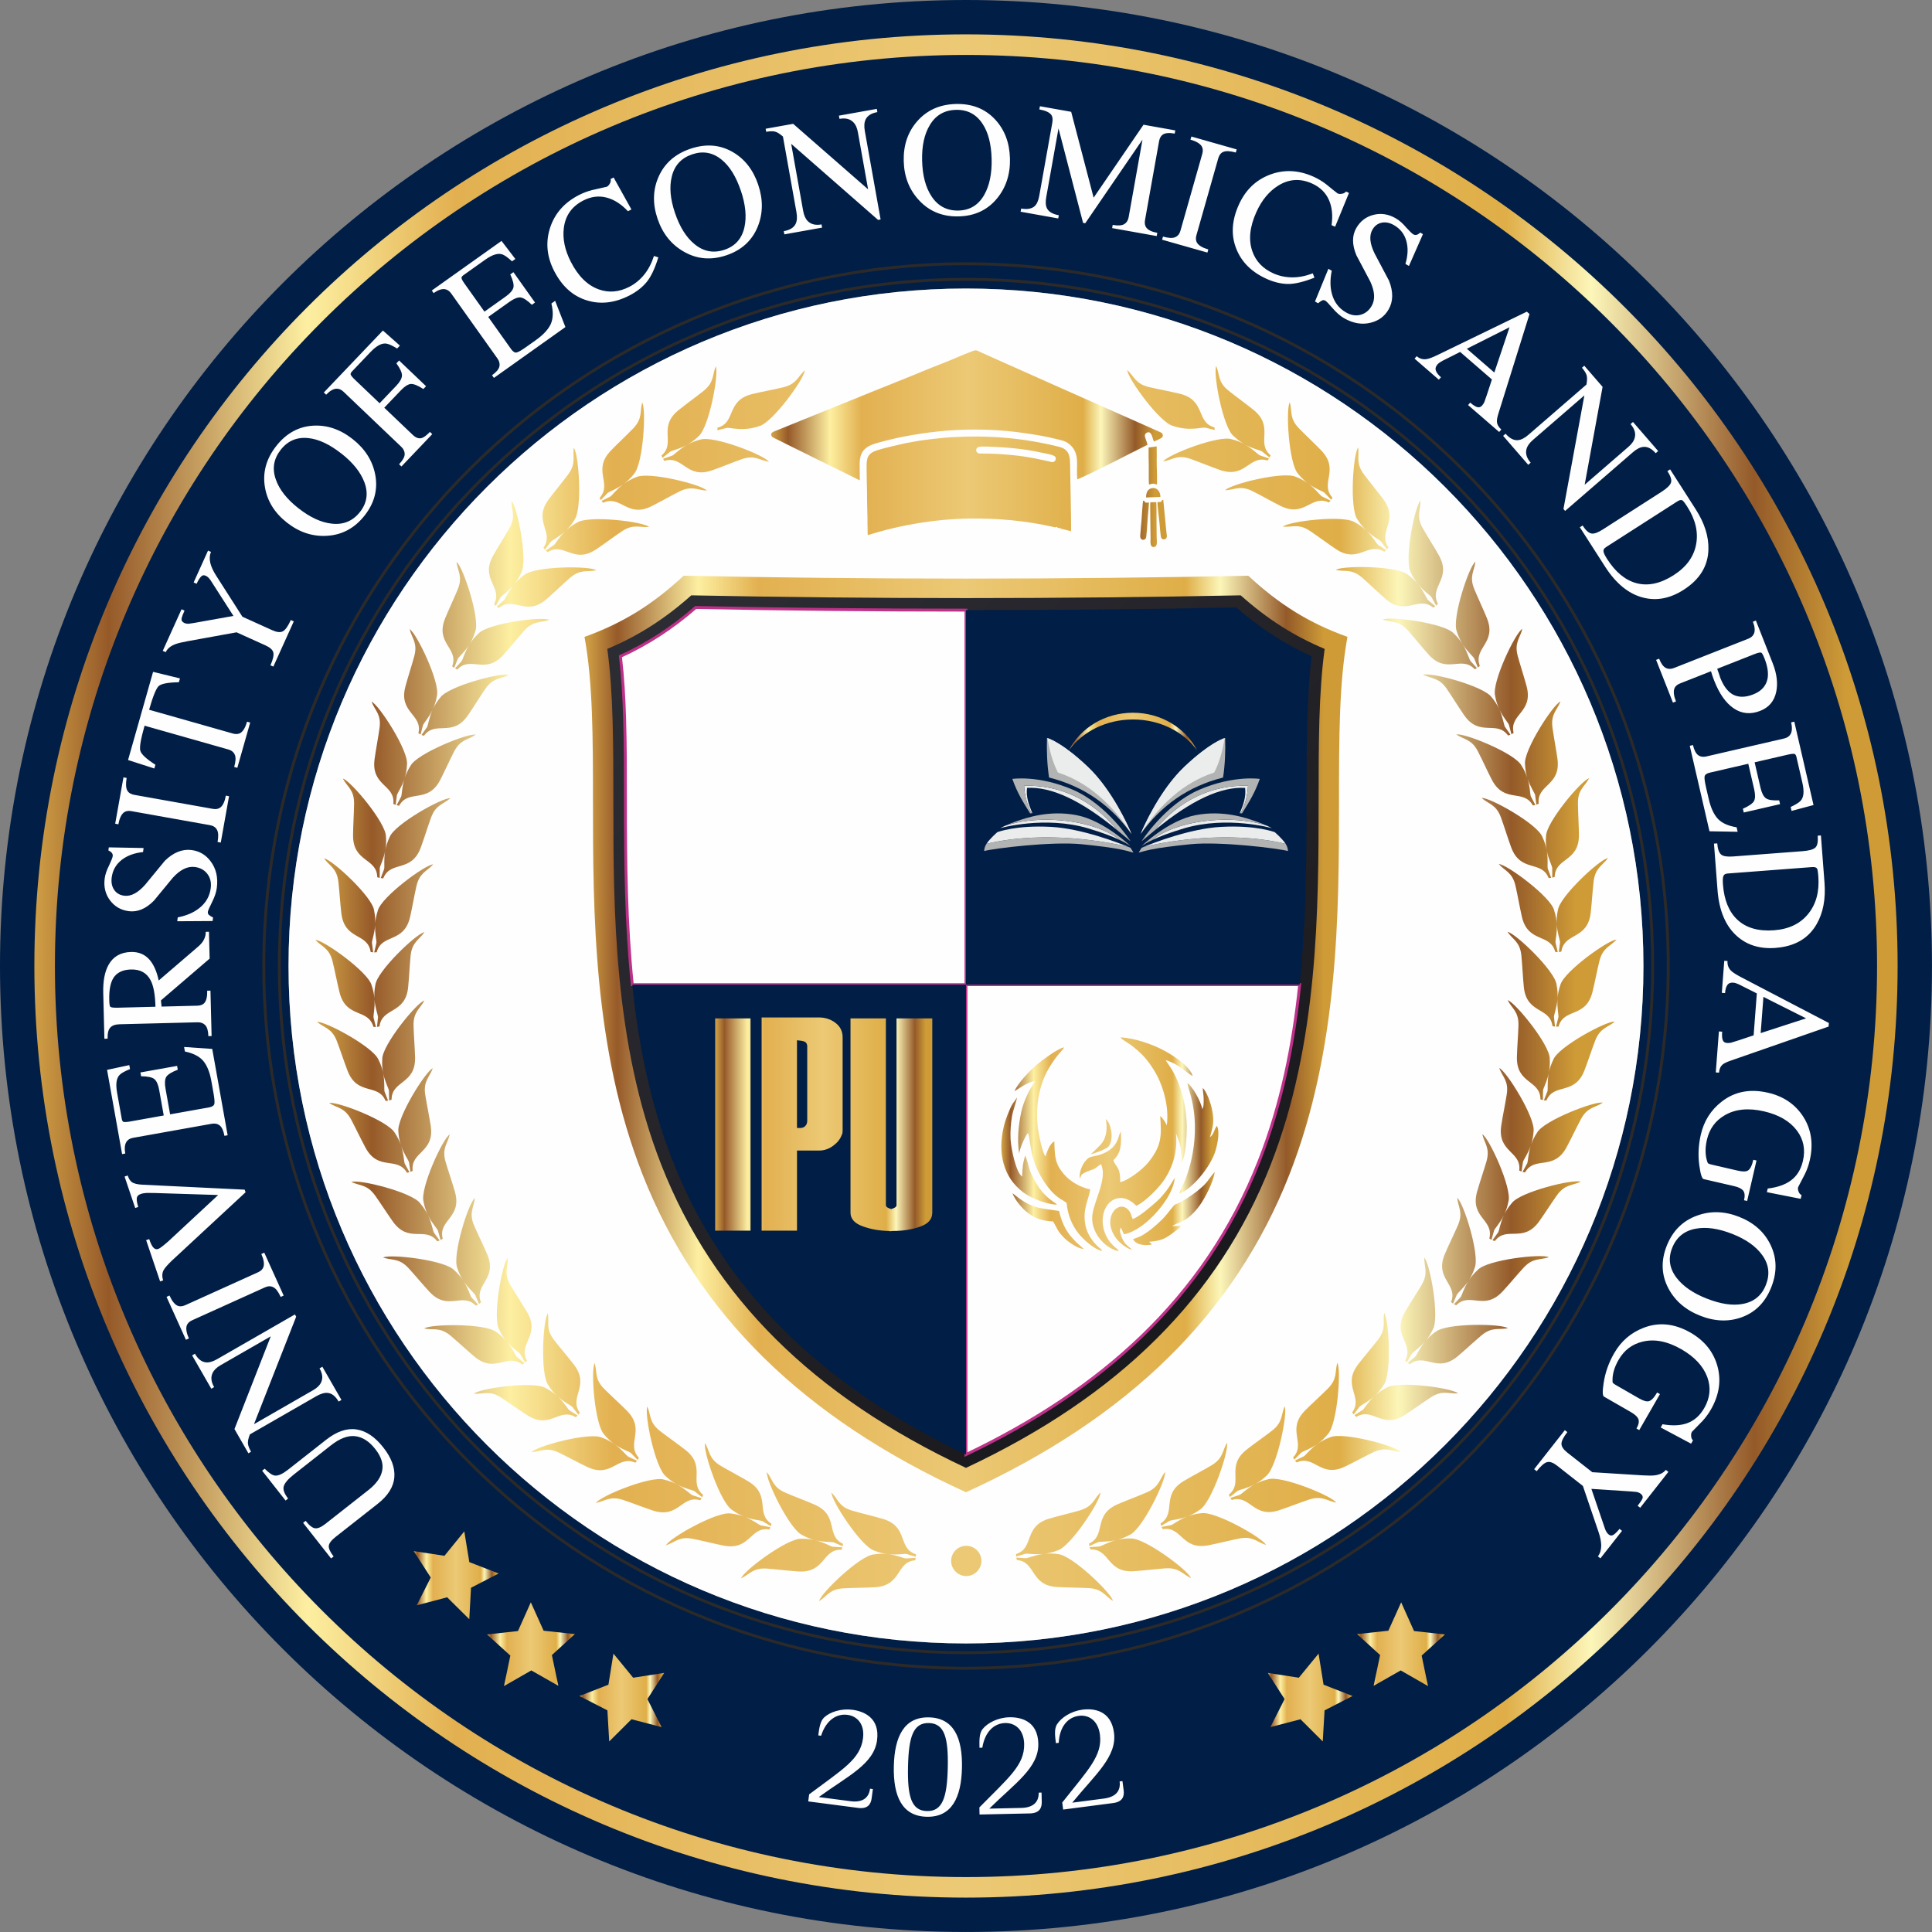
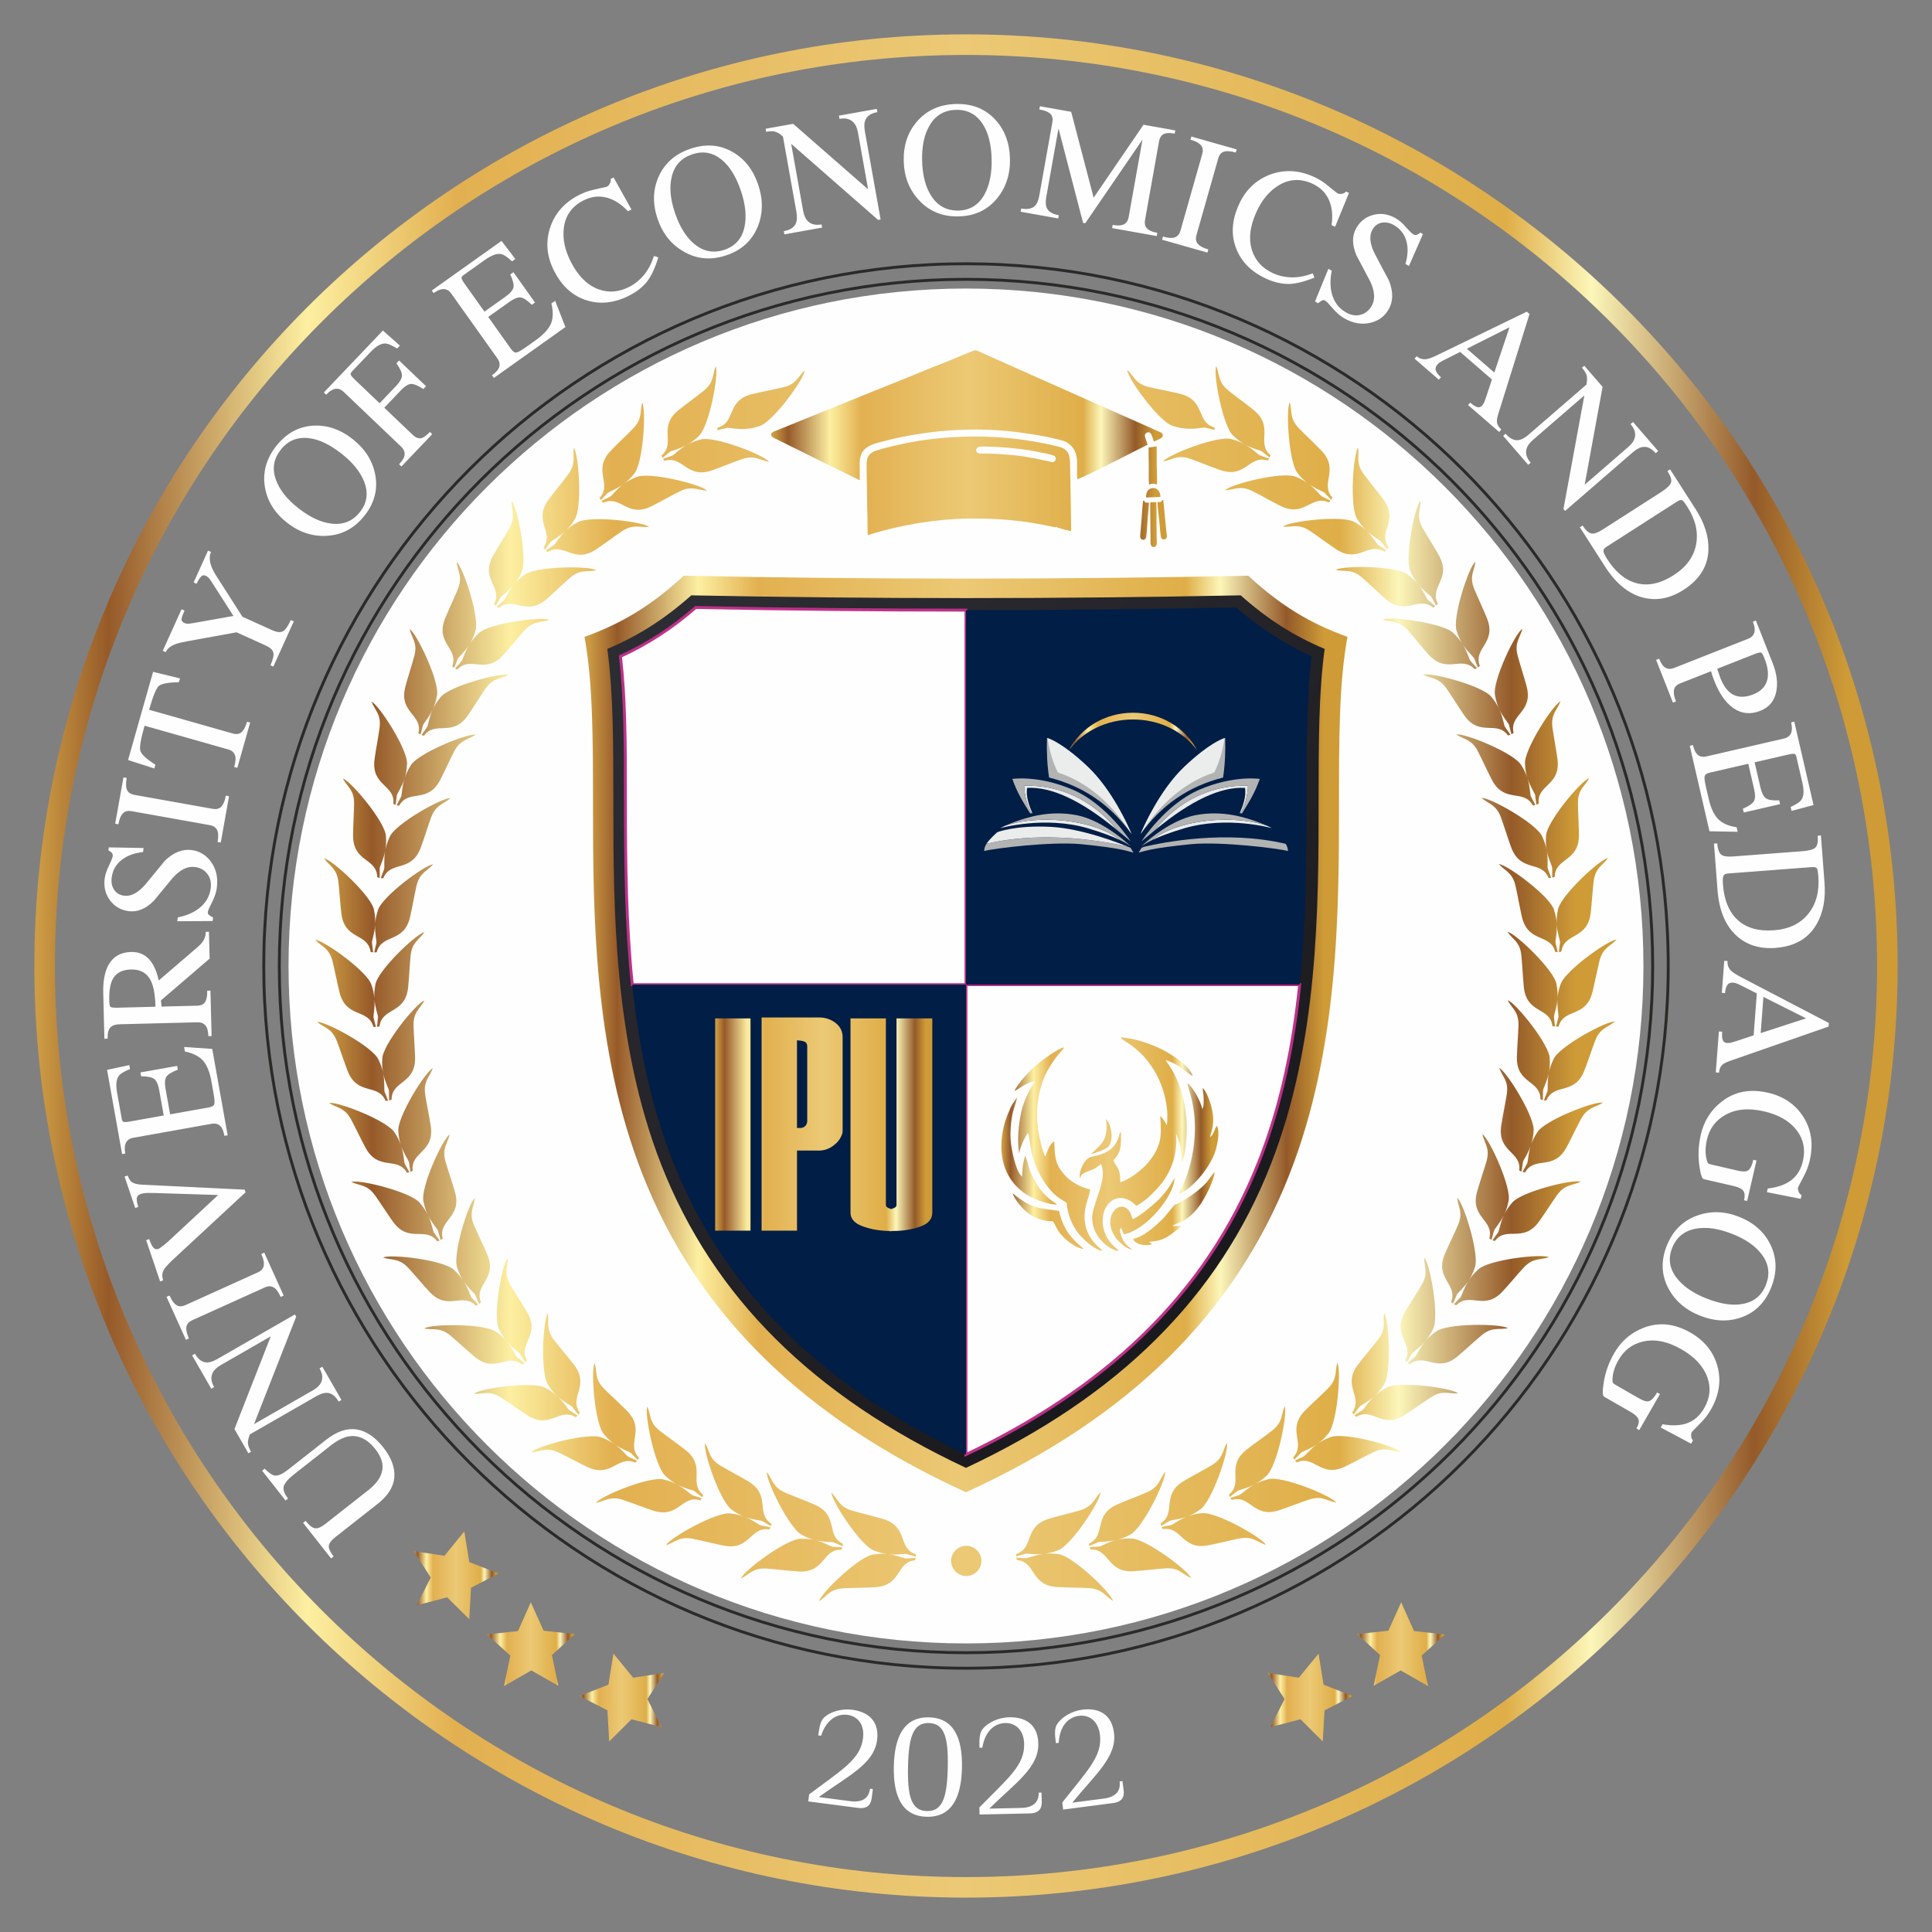
<svg xmlns="http://www.w3.org/2000/svg" xmlns:xlink="http://www.w3.org/1999/xlink" xml:space="preserve" width="10mm" height="10mm" version="1.1" style="shape-rendering:geometricPrecision; text-rendering:geometricPrecision; image-rendering:optimizeQuality; fill-rule:evenodd; clip-rule:evenodd" viewBox="0 0 773.23 773.23">
  <rect x="0" y="0" width="773.23" height="773.23" fill="#808080" stroke="none" />
  <defs>
    <style type="text/css">
   
    .str0 {stroke:#2B2A29;stroke-width:1.16;stroke-miterlimit:22.926}
    .str1 {stroke:#BE3188;stroke-width:1.16;stroke-miterlimit:22.926}
    .fil5 {fill:none}
    .fil6 {fill:#FEFEFE}
    .fil1 {fill:#FEFEFE}
    .fil15 {fill:#EBECEC}
    .fil14 {fill:#B2B3B3}
    .fil16 {fill:#B2B3B3}
    .fil0 {fill:#011E46}
    .fil7 {fill:#FEFEFE;fill-rule:nonzero}
    .fil19 {fill:#FEFEFE;fill-rule:nonzero}
    .fil13 {fill:url(#id0)}
    .fil11 {fill:url(#id1)}
    .fil2 {fill:url(#id2)}
    .fil12 {fill:url(#id3)}
    .fil18 {fill:url(#id4)}
    .fil17 {fill:url(#id5)}
    .fil9 {fill:url(#id6)}
    .fil10 {fill:url(#id7)}
    .fil3 {fill:url(#id8)}
    .fil4 {fill:url(#id9)}
    .fil8 {fill:url(#id10);fill-rule:nonzero}
   
  </style>
    <linearGradient id="id0" gradientUnits="userSpaceOnUse" x1="195.09" y1="658.05" x2="229.01" y2="658.05">
      <stop offset="0" style="stop-opacity:1; stop-color:#CD9C44" />
      <stop offset="0.039" style="stop-opacity:1; stop-color:#965A29" />
      <stop offset="0.149" style="stop-opacity:1; stop-color:#FDEFA1" />
      <stop offset="0.231" style="stop-opacity:1; stop-color:#E2B050" />
      <stop offset="0.51" style="stop-opacity:1; stop-color:#ECC975" />
      <stop offset="0.812" style="stop-opacity:1; stop-color:#DFAE48" />
      <stop offset="0.859" style="stop-opacity:1; stop-color:#FCF6B9" />
      <stop offset="0.949" style="stop-opacity:1; stop-color:#945A29" />
      <stop offset="1" style="stop-opacity:1; stop-color:#CE9B37" />
    </linearGradient>
    <linearGradient id="id1" gradientUnits="userSpaceOnUse" xlink:href="#id0" x1="232.07" y1="679.4" x2="264.8" y2="679.4">
  </linearGradient>
    <linearGradient id="id2" gradientUnits="objectBoundingBox" xlink:href="#id0" x1="0.511%" y1="50.009%" x2="96.926%" y2="50.009%">
  </linearGradient>
    <linearGradient id="id3" gradientUnits="userSpaceOnUse" xlink:href="#id0" x1="165.74" y1="630.47" x2="198.54" y2="630.47">
  </linearGradient>
    <linearGradient id="id4" gradientUnits="userSpaceOnUse" xlink:href="#id0" x1="401.2" y1="457.96" x2="484.95" y2="457.96">
  </linearGradient>
    <linearGradient id="id5" gradientUnits="userSpaceOnUse" xlink:href="#id0" x1="428.1" y1="292.76" x2="477.49" y2="292.76">
  </linearGradient>
    <linearGradient id="id6" gradientUnits="userSpaceOnUse" xlink:href="#id0" x1="309.45" y1="179.58" x2="462.14" y2="179.58">
  </linearGradient>
    <linearGradient id="id7" gradientUnits="userSpaceOnUse" xlink:href="#id0" x1="543.31" y1="658.05" x2="577.23" y2="658.05">
  </linearGradient>
    <linearGradient id="id8" gradientUnits="userSpaceOnUse" xlink:href="#id0" x1="235.5" y1="413.86" x2="529.9" y2="413.86">
  </linearGradient>
    <linearGradient id="id9" gradientUnits="userSpaceOnUse" x1="-376.79" y1="-369.86" x2="828.72" y2="866.17">
      <stop offset="0" style="stop-opacity:1; stop-color:#5B5B69" />
      <stop offset="1" style="stop-opacity:1; stop-color:black" />
    </linearGradient>
    <linearGradient id="id10" gradientUnits="userSpaceOnUse" xlink:href="#id0" x1="286.67" y1="450" x2="370.42" y2="450">
  </linearGradient>
  </defs>
  <g id="Слой_x0020_1">
    <g id="_1611385600336">
      <g>
-         <path class="fil0" d="M115.48 386.61c0,-149.74 121.39,-271.13 271.13,-271.13 149.74,0 271.13,121.39 271.13,271.13 0,149.74 -121.39,271.13 -271.13,271.13 -149.74,0 -271.13,-121.39 -271.13,-271.13zm657.74 0c0,-213.52 -173.09,-386.61 -386.61,-386.61 -213.52,0 -386.61,173.09 -386.61,386.61 0,213.52 173.09,386.61 386.61,386.61 213.52,0 386.61,-173.09 386.61,-386.61z" />
        <path class="fil1" d="M386.61 115.48c-149.74,0 -271.13,121.39 -271.13,271.13 0,149.74 121.39,271.13 271.13,271.13 149.74,0 271.13,-121.39 271.13,-271.13 0,-149.74 -121.39,-271.13 -271.13,-271.13z" />
      </g>
      <path class="fil2" d="M386.61 13.75c205.93,0 372.86,166.94 372.86,372.86 0,205.93 -166.94,372.86 -372.86,372.86 -205.93,0 -372.86,-166.94 -372.86,-372.86 0,-205.93 166.94,-372.86 372.86,-372.86zm0 8.24c201.38,0 364.63,163.25 364.63,364.63 0,201.38 -163.25,364.63 -364.63,364.63 -201.38,0 -364.63,-163.25 -364.63,-364.63 0,-201.38 163.25,-364.63 364.63,-364.63z" />
      <path class="fil2 str0" d="M386.61 105.56c155.22,0 281.05,125.83 281.05,281.05 0,155.22 -125.83,281.05 -281.05,281.05 -155.22,0 -281.05,-125.83 -281.05,-281.05 0,-155.22 125.83,-281.05 281.05,-281.05zm0 6.23c151.78,0 274.83,123.04 274.83,274.83 0,151.78 -123.04,274.83 -274.83,274.83 -151.78,0 -274.83,-123.04 -274.83,-274.83 0,-151.78 123.04,-274.83 274.83,-274.83z" />
      <path class="fil2" d="M493.7 174.52l0 0c-4.27,-3.5 -8.27,-25.11 -6.94,-28.04 1.47,3.5 0.54,6.35 4.93,9.87 2.94,2.35 7.02,5.29 9.98,7.68 8.51,6.9 0.87,13.08 6.83,18.18l-0.4 0.92 -3.05 -2.48c-0.97,-0.55 -3.58,-0.99 -6.65,-2.66 3.04,1.73 4.8,3.7 5.78,4.24l3.71 1.27 -0.56 0.82c-7.48,-2.37 -8.71,7.38 -19.06,3.78 -3.57,-1.25 -8.23,-3.18 -11.78,-4.43 -5.3,-1.88 -7.24,0.42 -10.98,1.01 1.79,-2.67 22.27,-10.66 27.48,-8.87 1.95,0.48 3.6,1.16 4.99,1.92 -1.37,-0.79 -2.83,-1.83 -4.27,-3.23zm25.87 15.15l0 0c1.24,1.56 2.56,2.77 3.82,3.73 -1.28,-0.93 -2.84,-1.81 -4.7,-2.53 -4.96,-2.42 -26.27,2.92 -28.38,5.34 3.78,-0.12 5.99,-2.15 11.02,0.38 3.37,1.68 7.74,4.18 11.13,5.87 9.82,4.87 12.26,-4.65 19.38,-1.36l0.67 -0.73 -3.52 -1.75c-0.91,-0.65 -2.4,-2.83 -5.19,-4.92 2.83,2.04 5.36,2.8 6.25,3.47l2.71 2.84 0.51 -0.86c-5.26,-5.81 3.1,-10.98 -4.49,-18.89 -2.62,-2.72 -6.31,-6.17 -8.93,-8.86 -3.9,-4.04 -2.63,-6.77 -3.65,-10.42 -1.68,2.73 -0.43,24.69 3.37,28.7l0 0zm23.75 18.26l0 0c1.1,1.8 2.31,3.23 3.5,4.36 2.63,2.5 3.86,4.95 4.7,5.73l3.27 2.16 -0.76 0.66c-6.64,-4.17 -10.27,4.98 -19.39,-1.1 -3.14,-2.1 -7.18,-5.12 -10.31,-7.22 -4.66,-3.14 -7.13,-1.4 -10.89,-1.76 2.4,-2.14 24.22,-4.76 28.83,-1.72 1.86,1 3.34,2.14 4.54,3.26 2.63,2.5 5.13,3.64 5.95,4.41l2.33 3.17 0.62 -0.8c-4.5,-6.43 4.44,-10.5 -2.09,-19.3 -2.26,-3.04 -5.49,-6.92 -7.74,-9.93 -3.37,-4.5 -1.76,-7.04 -2.31,-10.78 -2.01,2.5 -3.53,24.42 -0.27,28.87l0 0zm21.27 21.12l0 0c-2.68,-4.82 1.58,-26.39 3.9,-28.62 0.07,3.79 -1.84,6.09 0.94,11 1.86,3.27 4.57,7.51 6.43,10.81 5.36,9.54 -4.02,12.48 -0.37,19.42l-0.71 0.71 -1.91 -3.43c-0.7,-0.88 -2.96,-2.25 -5.19,-4.93 2.18,2.73 3.07,5.22 3.79,6.08l2.98 2.55 -0.84 0.56c-6.06,-4.98 -10.81,3.63 -19.11,-3.53 -2.86,-2.48 -6.47,-5.99 -9.31,-8.46 -4.23,-3.7 -6.88,-2.29 -10.58,-3.13 2.64,-1.81 24.63,-1.68 28.82,1.92 1.72,1.22 3.04,2.54 4.09,3.82 -1.05,-1.29 -2.06,-2.85 -2.93,-4.78l0 0zm18.44 23.62l0 0c0.64,2.13 1.52,3.87 2.44,5.31 -0.89,-1.46 -2.07,-3.01 -3.7,-4.52 -3.71,-4.08 -25.5,-6.96 -28.35,-5.5 3.56,1.29 6.36,0.22 10.1,4.42 2.5,2.81 5.65,6.74 8.18,9.55 7.32,8.17 13.1,0.21 18.51,5.91l0.89 -0.45 -2.63 -2.92c-0.6,-0.94 -1.18,-3.52 -3,-6.5 1.89,2.93 3.94,4.58 4.53,5.53l1.46 3.65 0.8 -0.61c-2.75,-7.34 6.93,-9.07 2.8,-19.21 -1.42,-3.5 -3.58,-8.07 -5.02,-11.54 -2.15,-5.2 0.05,-7.25 0.44,-11 -2.57,1.91 -9.5,22.76 -7.45,27.88l0 0zm15.34 25.75l0 0c-1.39,-5.33 8.11,-25.16 10.9,-26.74 -0.87,3.68 -3.3,5.45 -1.83,10.88 0.98,3.63 2.56,8.42 3.54,12.07 2.8,10.6 -7.01,11.1 -5.2,18.72l-0.87 0.51 -1 -3.79c-0.45,-1.02 -2.29,-2.92 -3.8,-6.07 1.43,3.18 1.69,5.82 2.16,6.83l2.24 3.22 -0.94 0.32c-4.65,-6.32 -11.39,0.84 -17.62,-8.17 -2.16,-3.12 -4.79,-7.41 -6.92,-10.51 -3.19,-4.64 -6.1,-3.94 -9.47,-5.65 3.03,-1.11 24.27,4.51 27.44,9.03 1.36,1.62 2.31,3.22 3.01,4.71 -0.68,-1.5 -1.29,-3.26 -1.65,-5.35l0 0zm11.98 27.48l0 0c0.08,2 0.42,3.76 0.87,5.28 -0.5,-1.5 -1.22,-3.14 -2.31,-4.82 -2.57,-4.88 -22.95,-13.12 -26.08,-12.41 3.13,2.14 6.12,1.8 8.68,6.8 1.73,3.35 3.79,7.94 5.54,11.3 5.05,9.72 12.64,3.47 16.45,10.32l0.98 -0.2 -1.82 -3.47c-0.34,-1.06 -0.25,-3.7 -1.27,-7.05 1.09,3.31 2.67,5.44 3,6.51l0.51 3.88 0.92 -0.39c-0.84,-7.8 8.96,-7.05 7.51,-17.92 -0.51,-3.74 -1.46,-8.69 -1.99,-12.42 -0.77,-5.57 1.86,-7.03 3.19,-10.56 -2.97,1.22 -14.89,19.69 -14.18,25.16l0 0zm8.42 28.76l0 0c-0.02,-5.51 14.13,-22.34 17.23,-23.18 -1.76,3.36 -4.56,4.46 -4.48,10.08 0.04,3.77 0.37,8.8 0.4,12.59 0.08,10.94 -9.54,8.98 -9.7,16.83l-0.96 0.27 -0.03 -3.93c-0.19,-1.1 -1.49,-3.4 -2.16,-6.82 0.59,3.45 0.16,6.06 0.38,7.13l1.37 3.7 -1.01 0.08c-2.91,-7.28 -11.23,-2.04 -15.01,-12.31 -1.32,-3.55 -2.79,-8.37 -4.08,-11.91 -1.92,-5.27 -4.92,-5.32 -7.75,-7.83 3.19,-0.32 22.38,10.41 24.31,15.58 0.92,1.9 1.43,3.7 1.73,5.32 -0.29,-1.62 -0.44,-3.49 -0.25,-5.6l0 0zm4.74 29.6l0 0c0.68,-5.48 16.83,-20.4 20.01,-20.84 -2.18,3.09 -5.08,3.84 -5.73,9.44 -0.42,3.74 -0.73,8.75 -1.17,12.53 -1.29,10.88 -10.6,7.71 -11.74,15.47l-0.99 0.15 0.47 -3.9c-0.05,-1.14 -1.11,-3.66 -1.31,-7.29 -0.1,-1.64 -0.38,-3.49 -1.05,-5.5 -1.27,-5.36 -18.95,-18.42 -22.16,-18.51 2.49,2.85 5.47,3.26 6.71,8.76 0.84,3.66 1.69,8.63 2.54,12.32 2.47,10.68 11.37,6.51 13.36,14.1l0.99 0.04 -0.89 -3.82c-0.07,-1.14 0.71,-3.77 0.5,-7.39 -0.1,-1.64 0,-3.52 0.45,-5.57l0 0zm0.98 29.95l0 0c1.37,-5.36 19.26,-18.13 22.47,-18.15 -2.54,2.79 -5.52,3.17 -6.86,8.64 -0.89,3.65 -1.84,8.59 -2.75,12.28 -2.64,10.63 -11.48,6.32 -13.58,13.87l-1.01 0.02 0.96 -3.79c0.1,-1.14 -0.63,-3.78 -0.37,-7.4 -0.26,3.62 -1.36,6.13 -1.42,7.27l0.41 3.9 -1 -0.17c-1,-7.77 -10.36,-4.77 -11.47,-15.67 -0.38,-3.77 -0.6,-8.8 -0.98,-12.55 -0.54,-5.6 -3.44,-6.38 -5.55,-9.51 3.17,0.48 19.07,15.66 19.64,21.16 0.42,2.05 0.48,3.94 0.36,5.58 0.12,-1.64 0.44,-3.48 1.14,-5.47l0 0zm-2.78 29.83l0 0c-0.94,1.89 -1.5,3.67 -1.82,5.28 0.32,-1.61 0.49,-3.48 0.35,-5.58 0.11,-5.51 -13.76,-22.56 -16.84,-23.45 1.7,3.36 4.48,4.51 4.32,10.14 -0.11,3.77 -0.53,8.77 -0.62,12.57 -0.27,10.95 9.39,9.13 9.42,16.98l0.96 0.3 0.08 -3.92c0.21,-1.11 1.55,-3.39 2.28,-6.8 -0.65,3.43 -0.28,6.06 -0.5,7.14l-1.44 3.67 1 0.08c3.04,-7.22 11.26,-1.84 15.22,-12.05 1.37,-3.53 2.93,-8.31 4.27,-11.84 2.01,-5.25 5.02,-5.24 7.88,-7.7 -3.19,-0.37 -22.55,10.05 -24.57,15.18l0 0zm-6.52 29.25l0 0c2.66,-4.83 23.18,-12.73 26.28,-11.97 -3.15,2.08 -6.14,1.7 -8.79,6.65 -1.78,3.32 -3.92,7.89 -5.72,11.22 -5.21,9.62 -12.7,3.25 -16.61,10.04l-0.99 -0.21 1.88 -3.45c0.37,-1.05 0.33,-3.7 1.4,-7.03 -1.15,3.3 -2.76,5.39 -3.11,6.46l-0.58 3.88 -0.92 -0.41c0.97,-7.78 -8.85,-7.2 -7.2,-18.03 0.57,-3.75 1.61,-8.68 2.19,-12.41 0.87,-5.55 -1.74,-7.04 -3.01,-10.61 2.94,1.28 14.56,19.94 13.76,25.39 -0.12,2 -0.49,3.75 -0.97,5.26 0.52,-1.49 1.27,-3.11 2.38,-4.78l0 0zm-10.13 28.21l0 0c-1.32,1.51 -2.27,3.03 -2.97,4.44 0.67,-1.44 1.26,-3.13 1.62,-5.09 1.48,-5.32 -7.69,-25.29 -10.45,-26.92 0.8,3.69 3.2,5.49 1.65,10.91 -1.05,3.6 -2.7,8.37 -3.73,12.02 -2.99,10.54 6.82,11.2 4.88,18.81l0.86 0.51 1.06 -3.77c0.47,-1.01 2.35,-2.88 3.89,-6.02 -1.48,3.16 -1.77,5.8 -2.26,6.8l-2.31 3.18 0.95 0.34c4.74,-6.25 11.36,1.02 17.75,-7.88 2.2,-3.07 4.9,-7.33 7.08,-10.4 3.26,-4.59 6.17,-3.83 9.56,-5.49 -3,-1.16 -24.34,4.1 -27.58,8.57l0 0zm-13.6 26.71l0 0c3.78,-4.03 25.61,-6.57 28.44,-5.04 -3.58,1.22 -6.36,0.1 -10.17,4.24 -2.55,2.77 -5.77,6.66 -8.34,9.43 -7.44,8.03 -13.11,-0 -18.6,5.59l-0.88 -0.46 2.68 -2.87c0.61,-0.93 1.23,-3.51 3.1,-6.45 -1.93,2.92 -4.03,4.51 -4.62,5.47l-1.54 3.62 -0.78 -0.62c2.88,-7.29 -6.77,-9.19 -2.48,-19.26 1.48,-3.48 3.72,-8 5.21,-11.46 2.23,-5.16 0.07,-7.25 -0.27,-11.02 2.55,1.96 9.13,22.94 7,28.02 -0.64,2.01 -1.49,3.68 -2.39,5.06 0.9,-1.38 2.07,-2.84 3.65,-4.24l0 0zm-16.86 24.78l0 0c-1.65,1.14 -2.95,2.36 -3.98,3.56 1.01,-1.23 1.99,-2.71 2.84,-4.52 2.76,-4.78 -1.14,-26.41 -3.41,-28.69 -0.14,3.79 1.74,6.13 -1.12,10.98 -1.91,3.23 -4.7,7.43 -6.61,10.7 -5.52,9.47 3.81,12.55 0.05,19.43l0.7 0.72 1.97 -3.4c0.71,-0.85 2.99,-2.19 5.27,-4.83 -2.22,2.69 -3.15,5.17 -3.89,6l-3.02 2.5 0.83 0.58c6.16,-4.87 10.75,3.83 19.16,-3.21 2.9,-2.43 6.58,-5.88 9.46,-8.3 4.3,-3.63 6.92,-2.17 10.63,-2.94 -2.62,-1.86 -24.59,-2.1 -28.85,1.42l0 0zm-19.83 22.48l0 0c-1.77,0.91 -3.22,1.97 -4.4,3.02 1.15,-1.08 2.32,-2.44 3.39,-4.13 3.34,-4.4 2.18,-26.35 0.21,-28.9 -0.62,3.75 0.96,6.31 -2.49,10.76 -2.31,2.98 -5.59,6.79 -7.89,9.8 -6.68,8.69 2.19,12.92 -2.41,19.27l0.6 0.8 2.39 -3.13c0.81,-0.76 3.24,-1.8 5.83,-4.13 -2.55,2.39 -3.79,4.72 -4.61,5.46l-3.31 2.1 0.74 0.68c6.71,-4.05 10.19,5.14 19.41,-0.77 3.19,-2.04 7.26,-5 10.43,-7.06 4.71,-3.06 7.14,-1.28 10.9,-1.58 -2.35,-2.18 -24.14,-5.17 -28.79,-2.21l0 0zm-22.5 19.79l0 0c4.99,-2.34 26.22,3.36 28.29,5.82 -3.78,-0.18 -5.96,-2.24 -11.03,0.19 -3.39,1.64 -7.81,4.06 -11.23,5.69 -9.89,4.71 -12.18,-4.84 -19.35,-1.67l-0.66 -0.75 3.54 -1.68c0.92,-0.64 2.44,-2.8 5.27,-4.85 -2.88,2 -5.41,2.73 -6.32,3.36l-2.75 2.8 -0.5 -0.87c5.36,-5.72 -2.9,-11.03 4.81,-18.81 2.67,-2.69 6.42,-6.07 9.07,-8.72 3.98,-3.99 2.75,-6.72 3.82,-10.35 1.63,2.76 0.02,24.69 -3.84,28.62 -1.34,1.63 -2.73,2.86 -4.08,3.83 1.35,-0.96 2.97,-1.88 4.95,-2.6l0 0zm-24.82 16.81l0 0c-1.95,0.45 -3.62,1.11 -5.02,1.84 1.39,-0.77 2.86,-1.78 4.31,-3.16 4.34,-3.42 8.69,-24.97 7.42,-27.92 -1.53,3.46 -0.66,6.34 -5.1,9.78 -2.97,2.31 -7.12,5.18 -10.09,7.52 -8.62,6.76 -1.09,13.06 -7.14,18.06l0.4 0.93 3.08 -2.44c1,-0.54 3.71,-0.95 6.91,-2.67 -3.19,1.71 -5.04,3.73 -6.06,4.27l-3.73 1.22 0.55 0.83c7.52,-2.25 8.58,7.52 18.99,4.09 3.6,-1.19 8.29,-3.03 11.85,-4.23 5.35,-1.78 7.25,0.54 10.97,1.19 -1.74,-2.7 -22.07,-11.02 -27.33,-9.33l0 0zm-26.73 13.56l0 0c5.42,-1.02 24.56,9.8 25.95,12.68 -3.61,-1.11 -5.22,-3.66 -10.73,-2.56 -3.69,0.74 -8.57,1.99 -12.29,2.7 -10.75,2.1 -10.59,-7.73 -18.32,-6.45l-0.44 -0.89 3.84 -0.74c1.04,-0.39 3.06,-2.1 6.31,-3.39 -3.28,1.22 -5.92,1.29 -6.95,1.7l-3.37 2.02 -0.26 -0.97c6.62,-4.2 -0.06,-11.42 9.35,-17.02 3.25,-1.94 7.72,-4.27 10.96,-6.19 4.86,-2.86 4.34,-5.82 6.29,-9.06 0.89,3.08 -6.13,23.9 -10.85,26.76 -1.62,1.19 -3.22,2 -4.68,2.59 1.48,-0.55 3.22,-0.99 5.21,-1.19l0 0zm-28.22 10.09l0 0c-2,-0.06 -3.78,0.18 -5.31,0.53 1.53,-0.4 3.21,-1.01 4.97,-1.98 5.04,-2.23 14.63,-22.01 14.13,-25.18 -2.33,2.97 -2.2,5.97 -7.37,8.21 -3.46,1.49 -8.18,3.24 -11.65,4.75 -10.04,4.4 -4.32,12.39 -11.41,15.72l0.13 0.99 3.6 -1.59c1.09,-0.26 3.71,0 7.12,-0.79 -3.39,0.86 -5.6,2.31 -6.69,2.56l-3.91 0.25 0.33 0.94c7.83,-0.3 6.43,9.42 17.36,8.7 3.78,-0.25 8.78,-0.87 12.53,-1.14 5.62,-0.4 6.88,2.33 10.33,3.89 -1.02,-3.04 -18.64,-16.19 -24.15,-15.85l0 0zm-102.72 6.38l0 0c-5.5,0.34 -21.35,15.58 -21.97,18.73 3.22,-1.98 4.13,-4.84 9.75,-5.15 3.76,-0.21 8.8,-0.21 12.58,-0.43 10.93,-0.64 8.34,-10.12 16.14,-10.79l0.21 -0.98 -3.91 0.24c-1.11,-0.1 -3.49,-1.27 -6.95,-1.7 3.47,0.36 6.04,-0.23 7.15,-0.1l3.76 1.13 0.02 -1.01c-7.46,-2.42 -2.78,-11.06 -13.28,-14.16 -3.63,-1.07 -8.54,-2.22 -12.16,-3.27 -5.41,-1.56 -5.64,-4.56 -8.33,-7.22 -0.11,3.2 11.88,21.64 17.17,23.23 1.86,0.74 3.6,1.14 5.17,1.34 -1.58,-0.17 -3.36,-0.17 -5.35,0.15l0 0zm-70.25 -447.45l0 0c4.27,-3.51 8.27,-25.13 6.94,-28.04 -1.46,3.49 -0.53,6.35 -4.93,9.87 -2.93,2.35 -7.02,5.29 -9.97,7.67 -8.51,6.9 -0.88,13.09 -6.83,18.18l0.41 0.93 3.04 -2.48c0.97,-0.55 3.57,-1 6.65,-2.67 -3.04,1.73 -4.79,3.7 -5.77,4.24l-3.7 1.28 0.55 0.83c7.48,-2.37 8.72,7.38 19.06,3.78 3.57,-1.24 8.24,-3.17 11.78,-4.43 5.31,-1.88 7.25,0.42 10.98,1.01 -1.79,-2.67 -22.27,-10.66 -27.48,-8.87 -2.05,0.5 -3.77,1.24 -5.21,2.05 1.44,-0.81 2.97,-1.88 4.48,-3.35l0 0zm-25.87 15.14l0 0c-1.24,1.57 -2.56,2.78 -3.82,3.73 1.29,-0.91 2.84,-1.81 4.71,-2.53 4.95,-2.42 26.27,2.93 28.37,5.35 -3.78,-0.12 -5.99,-2.15 -11.02,0.38 -3.36,1.68 -7.74,4.18 -11.13,5.87 -9.81,4.88 -12.26,-4.64 -19.37,-1.36l-0.68 -0.74 3.52 -1.74c0.91,-0.65 2.4,-2.83 5.19,-4.94 -2.83,2.05 -5.36,2.82 -6.25,3.49l-2.71 2.84 -0.51 -0.87c5.26,-5.81 -3.1,-10.98 4.49,-18.89 2.62,-2.73 6.31,-6.17 8.93,-8.87 3.9,-4.05 2.63,-6.77 3.64,-10.41 1.68,2.73 0.43,24.67 -3.36,28.68l0 0zm-23.76 18.26l0 0c3.27,-4.45 1.75,-26.37 -0.26,-28.86 -0.55,3.74 1.06,6.27 -2.32,10.77 -2.25,3.01 -5.48,6.88 -7.73,9.92 -6.52,8.81 2.42,12.89 -2.08,19.31l0.6 0.8 2.34 -3.17c0.79,-0.77 3.22,-1.85 5.77,-4.23 -2.5,2.44 -3.71,4.78 -4.53,5.55l-3.27 2.16 0.76 0.67c6.65,-4.17 10.27,4.97 19.39,-1.1 3.15,-2.1 7.18,-5.13 10.3,-7.22 4.67,-3.14 7.13,-1.41 10.89,-1.77 -2.4,-2.13 -24.23,-4.77 -28.83,-1.72 -1.76,0.94 -3.19,2.02 -4.35,3.1 1.14,-1.1 2.29,-2.48 3.32,-4.19l0 0zm-21.26 21.12l0 0c2.67,-4.82 -1.58,-26.38 -3.9,-28.62 -0.07,3.79 1.84,6.1 -0.94,10.99 -1.85,3.28 -4.57,7.52 -6.42,10.82 -5.37,9.56 4.01,12.48 0.36,19.43l0.71 0.7 1.91 -3.43c0.7,-0.87 2.96,-2.24 5.2,-4.92 -2.19,2.72 -3.08,5.22 -3.8,6.07l-2.97 2.57 0.83 0.54c6.07,-4.96 10.81,3.66 19.11,-3.52 2.86,-2.48 6.47,-5.98 9.3,-8.46 4.24,-3.7 6.89,-2.29 10.58,-3.12 -2.64,-1.82 -24.62,-1.68 -28.82,1.91 -1.63,1.16 -2.91,2.41 -3.93,3.62 0.98,-1.25 1.96,-2.75 2.77,-4.58l0 0zm-18.44 23.62l0 0c-0.59,1.92 -1.35,3.53 -2.18,4.89 0.86,-1.33 1.97,-2.73 3.45,-4.1 3.7,-4.08 25.49,-6.97 28.34,-5.5 -3.56,1.29 -6.36,0.21 -10.1,4.42 -2.5,2.8 -5.65,6.75 -8.18,9.56 -7.32,8.15 -13.11,0.21 -18.51,5.9l-0.89 -0.44 2.63 -2.92c0.61,-0.95 1.18,-3.53 3,-6.5 -1.88,2.94 -3.95,4.6 -4.52,5.54l-1.47 3.65 -0.8 -0.62c2.75,-7.34 -6.93,-9.06 -2.8,-19.22 1.42,-3.49 3.59,-8.05 5.02,-11.53 2.15,-5.21 -0.04,-7.26 -0.45,-11.02 2.57,1.91 9.51,22.78 7.46,27.9l0 0zm-15.34 25.75l0 0c1.39,-5.34 -8.12,-25.15 -10.91,-26.74 0.88,3.68 3.31,5.44 1.84,10.87 -0.99,3.63 -2.56,8.41 -3.53,12.08 -2.82,10.59 7,11.08 5.19,18.71l0.87 0.5 1 -3.79c0.45,-1.01 2.29,-2.92 3.8,-6.07 -1.44,3.19 -1.68,5.82 -2.15,6.83l-2.26 3.22 0.95 0.33c4.64,-6.31 11.38,0.83 17.61,-8.17 2.16,-3.12 4.78,-7.43 6.91,-10.52 3.19,-4.65 6.1,-3.94 9.47,-5.66 -3.01,-1.1 -24.27,4.52 -27.43,9.03 -1.29,1.54 -2.22,3.06 -2.9,4.5 0.65,-1.45 1.21,-3.15 1.54,-5.12l0 0zm-11.98 27.47l0 0c-0.08,2.01 -0.42,3.76 -0.88,5.28 0.5,-1.51 1.23,-3.14 2.32,-4.83 2.57,-4.87 22.95,-13.11 26.08,-12.41 -3.13,2.14 -6.11,1.8 -8.69,6.8 -1.72,3.35 -3.79,7.95 -5.53,11.31 -5.06,9.71 -12.64,3.47 -16.45,10.32l-0.98 -0.21 1.82 -3.48c0.34,-1.06 0.26,-3.7 1.28,-7.04 -1.08,3.32 -2.68,5.44 -3,6.5l-0.51 3.9 -0.92 -0.41c0.84,-7.79 -8.96,-7.05 -7.5,-17.9 0.5,-3.76 1.46,-8.72 1.98,-12.44 0.77,-5.58 -1.86,-7.02 -3.18,-10.56 2.97,1.22 14.89,19.69 14.17,25.15l0 0zm-8.42 28.77l0 0c0.01,-5.52 -14.13,-22.34 -17.24,-23.18 1.76,3.35 4.56,4.45 4.49,10.08 -0.05,3.76 -0.38,8.8 -0.41,12.57 -0.09,10.97 9.54,8.99 9.69,16.83l0.97 0.29 0.02 -3.93c0.18,-1.11 1.5,-3.4 2.16,-6.83 -0.58,3.45 -0.17,6.05 -0.38,7.15l-1.37 3.67 1 0.09c2.92,-7.28 11.23,-2.05 15.02,-12.32 1.32,-3.55 2.79,-8.37 4.08,-11.9 1.92,-5.29 4.92,-5.34 7.76,-7.84 -3.19,-0.32 -22.38,10.42 -24.32,15.58 -0.91,1.9 -1.42,3.71 -1.73,5.31 0.3,-1.62 0.45,-3.48 0.27,-5.58l0 0zm-4.74 29.6l0 0c0.42,1.96 0.53,3.74 0.46,5.32 0.1,-1.58 0.4,-3.34 1.03,-5.24 1.27,-5.37 18.95,-18.43 22.16,-18.52 -2.49,2.84 -5.47,3.26 -6.71,8.75 -0.83,3.67 -1.69,8.62 -2.54,12.33 -2.48,10.67 -11.38,6.51 -13.36,14.1l-0.99 0.04 0.89 -3.82c0.07,-1.11 -0.67,-3.65 -0.52,-7.14 -0.23,3.49 -1.24,5.93 -1.28,7.05l0.47 3.9 -0.99 -0.15c-1.12,-7.76 -10.44,-4.6 -11.73,-15.48 -0.45,-3.76 -0.76,-8.79 -1.17,-12.53 -0.65,-5.6 -3.55,-6.33 -5.72,-9.43 3.17,0.43 19.33,15.35 20.01,20.82l0 0zm-0.99 29.96l0 0c-1.36,-5.35 -19.26,-18.12 -22.47,-18.16 2.54,2.81 5.53,3.18 6.85,8.64 0.91,3.67 1.84,8.6 2.76,12.28 2.64,10.64 11.47,6.33 13.58,13.87l1 0.04 -0.96 -3.82c-0.09,-1.11 0.61,-3.66 0.4,-7.15 0.28,3.49 1.33,5.92 1.4,7.03l-0.4 3.9 0.99 -0.16c1,-7.78 10.36,-4.78 11.47,-15.67 0.38,-3.78 0.6,-8.79 0.97,-12.55 0.55,-5.6 3.44,-6.39 5.56,-9.53 -3.17,0.49 -19.07,15.68 -19.66,21.16 -0.39,1.97 -0.46,3.75 -0.37,5.33 -0.14,-1.57 -0.46,-3.33 -1.12,-5.22l0 0zm2.78 29.83l0 0c0.9,1.79 1.45,3.5 1.78,5.04 -0.28,-1.54 -0.44,-3.35 -0.3,-5.33 -0.11,-5.52 13.76,-22.58 16.84,-23.45 -1.71,3.37 -4.48,4.52 -4.32,10.14 0.11,3.77 0.52,8.79 0.62,12.57 0.27,10.95 -9.39,9.15 -9.42,16.99l-0.96 0.28 -0.08 -3.91c-0.21,-1.13 -1.62,-3.48 -2.33,-7.04 0.71,3.55 0.32,6.27 0.56,7.39l1.42 3.65 -1 0.1c-3.03,-7.24 -11.26,-1.85 -15.22,-12.06 -1.36,-3.54 -2.92,-8.33 -4.27,-11.84 -2.01,-5.26 -5.01,-5.25 -7.89,-7.7 3.19,-0.37 22.55,10.04 24.57,15.17l0 0zm6.52 29.25l0 0c-2.66,-4.84 -23.17,-12.73 -26.28,-11.97 3.16,2.07 6.14,1.7 8.8,6.65 1.76,3.33 3.91,7.88 5.72,11.21 5.21,9.63 12.69,3.26 16.61,10.06l0.98 -0.23 -1.88 -3.44c-0.37,-1.06 -0.33,-3.7 -1.4,-7.03 1.14,3.3 2.76,5.39 3.11,6.46l0.58 3.88 0.91 -0.41c-0.97,-7.78 8.85,-7.2 7.21,-18.04 -0.57,-3.74 -1.61,-8.67 -2.19,-12.38 -0.87,-5.56 1.74,-7.04 3,-10.62 -2.94,1.28 -14.56,19.93 -13.75,25.39 0.11,2.01 0.48,3.75 0.97,5.26 -0.52,-1.5 -1.27,-3.11 -2.39,-4.78l0 0zm10.14 28.2l0 0c1.32,1.52 2.27,3.03 2.97,4.45 -0.67,-1.44 -1.25,-3.14 -1.62,-5.11 -1.48,-5.31 7.69,-25.29 10.46,-26.92 -0.8,3.7 -3.22,5.49 -1.65,10.9 1.05,3.61 2.7,8.38 3.74,12.01 2.99,10.55 -6.82,11.2 -4.88,18.8l-0.86 0.53 -1.06 -3.78c-0.47,-1.01 -2.35,-2.88 -3.9,-6 1.49,3.15 1.78,5.79 2.28,6.78l2.3 3.19 -0.94 0.34c-4.75,-6.25 -11.37,1.02 -17.76,-7.9 -2.2,-3.07 -4.9,-7.33 -7.08,-10.39 -3.26,-4.58 -6.16,-3.82 -9.55,-5.49 2.99,-1.16 24.33,4.1 27.57,8.57l0 0zm13.61 26.71l0 0c-3.77,-4.03 -25.61,-6.56 -28.44,-5.04 3.57,1.23 6.36,0.12 10.17,4.25 2.55,2.78 5.77,6.66 8.34,9.43 7.46,8.03 13.11,-0.02 18.61,5.59l0.88 -0.47 -2.67 -2.87c-0.61,-0.94 -1.23,-3.5 -3.1,-6.45 1.92,2.91 4.02,4.51 4.62,5.47l1.53 3.62 0.78 -0.63c-2.88,-7.3 6.78,-9.19 2.48,-19.26 -1.48,-3.5 -3.72,-8 -5.21,-11.46 -2.23,-5.16 -0.07,-7.25 0.26,-11.02 -2.54,1.96 -9.12,22.93 -6.99,28.03 0.62,1.9 1.4,3.51 2.25,4.84 -0.88,-1.32 -2.02,-2.7 -3.51,-4.03l0 0zm16.86 24.78l0 0c1.66,1.14 2.95,2.36 3.99,3.56 -1.01,-1.22 -1.99,-2.7 -2.84,-4.53 -2.75,-4.78 1.14,-26.4 3.43,-28.67 0.13,3.78 -1.74,6.13 1.11,10.97 1.91,3.24 4.7,7.44 6.61,10.7 5.52,9.47 -3.82,12.55 -0.05,19.43l-0.69 0.72 -1.98 -3.39c-0.71,-0.87 -2.99,-2.19 -5.27,-4.84 2.23,2.68 3.15,5.15 3.89,6.01l3.02 2.5 -0.83 0.58c-6.15,-4.87 -10.75,3.82 -19.16,-3.22 -2.9,-2.43 -6.59,-5.87 -9.46,-8.3 -4.3,-3.63 -6.92,-2.17 -10.63,-2.94 2.62,-1.86 24.59,-2.1 28.84,1.42l0 0zm19.83 22.46l0 0c1.88,0.97 3.37,2.1 4.58,3.2 -1.2,-1.11 -2.45,-2.51 -3.57,-4.31 -3.34,-4.39 -2.19,-26.33 -0.21,-28.87 0.61,3.73 -0.96,6.28 2.49,10.74 2.31,2.98 5.6,6.79 7.9,9.79 6.68,8.7 -2.2,12.93 2.41,19.28l-0.6 0.8 -2.39 -3.11c-0.81,-0.76 -3.24,-1.82 -5.83,-4.15 2.54,2.4 3.79,4.73 4.61,5.47l3.31 2.11 -0.75 0.67c-6.71,-4.05 -10.19,5.14 -19.41,-0.79 -3.19,-2.03 -7.27,-4.99 -10.42,-7.04 -4.73,-3.06 -7.14,-1.27 -10.92,-1.58 2.36,-2.17 24.14,-5.17 28.79,-2.21l0 0zm22.5 19.81l0 0c-4.99,-2.35 -26.21,3.36 -28.28,5.82 3.77,-0.19 5.96,-2.25 11.03,0.19 3.38,1.63 7.81,4.06 11.23,5.68 9.89,4.72 12.17,-4.84 19.35,-1.67l0.65 -0.76 -3.54 -1.68c-0.92,-0.62 -2.44,-2.79 -5.27,-4.83 2.86,1.99 5.42,2.71 6.32,3.36l2.75 2.8 0.5 -0.87c-5.36,-5.72 2.9,-11.03 -4.81,-18.82 -2.66,-2.69 -6.4,-6.06 -9.07,-8.72 -3.98,-3.97 -2.75,-6.72 -3.83,-10.34 -1.63,2.76 -0.01,24.69 3.84,28.63 1.41,1.71 2.89,2.98 4.29,3.96 -1.39,-1 -3.07,-1.98 -5.16,-2.74l0 0zm24.82 16.8l0 0c1.96,0.45 3.62,1.11 5.02,1.82 -1.4,-0.76 -2.86,-1.76 -4.32,-3.14 -4.32,-3.43 -8.68,-24.97 -7.41,-27.92 1.53,3.46 0.65,6.33 5.1,9.79 2.97,2.31 7.11,5.18 10.09,7.51 8.63,6.76 1.09,13.07 7.14,18.07l-0.38 0.93 -3.09 -2.44c-0.99,-0.54 -3.72,-0.95 -6.91,-2.66 3.19,1.71 5.04,3.73 6.05,4.26l3.74 1.21 -0.55 0.84c-7.51,-2.25 -8.58,7.52 -18.99,4.09 -3.6,-1.18 -8.29,-3.03 -11.85,-4.22 -5.35,-1.79 -7.25,0.54 -10.97,1.19 1.74,-2.7 22.08,-11.03 27.34,-9.33l0 0zm26.73 13.56l0 0c-5.42,-1.02 -24.56,9.79 -25.95,12.7 3.61,-1.13 5.21,-3.67 10.72,-2.57 3.7,0.73 8.58,1.98 12.3,2.71 10.75,2.1 10.58,-7.73 18.32,-6.45l0.45 -0.9 -3.85 -0.74c-1.05,-0.38 -3.07,-2.1 -6.32,-3.38 3.28,1.23 5.92,1.28 6.96,1.69l3.37 2.02 0.26 -0.96c-6.62,-4.2 0.06,-11.41 -9.35,-17.02 -3.26,-1.94 -7.72,-4.27 -10.96,-6.19 -4.85,-2.86 -4.34,-5.82 -6.28,-9.06 -0.9,3.08 6.13,23.9 10.86,26.75 1.62,1.17 3.2,2.01 4.67,2.59 -1.49,-0.54 -3.22,-0.98 -5.21,-1.19l0 0zm28.57 8.64l0 0c5.91,3.27 10.96,2.49 12.57,2.9l3.59 1.58 0.14 -0.99c-7.11,-3.34 -1.37,-11.34 -11.42,-15.72 -3.47,-1.51 -8.2,-3.26 -11.65,-4.75 -5.16,-2.24 -5.03,-5.24 -7.37,-8.21 -0.5,3.17 9.09,22.94 14.14,25.18l0 0zm-0.35 1.46l0 0c6.75,-0.2 10.88,2.82 12.49,3.2l3.91 0.24 -0.33 0.95c-7.83,-0.3 -6.42,9.43 -17.36,8.7 -3.78,-0.25 -8.78,-0.87 -12.53,-1.15 -5.61,-0.38 -6.87,2.33 -10.32,3.9 1.02,-3.04 18.64,-16.18 24.15,-15.84l0 0zm-16.92 -445.28l0 0c-6.39,2.2 -11.23,0.55 -12.88,0.68l-3.82 0.94 0.03 -0.99c7.57,-2.06 3.31,-10.92 13.96,-13.5 3.68,-0.89 8.63,-1.8 12.3,-2.67 5.47,-1.31 5.86,-4.28 8.68,-6.8 -0.06,3.21 -12.93,21.02 -18.27,22.35l0 0zm165.61 -0.11l0 0c6.4,2.2 11.23,0.56 12.89,0.69l3.81 0.94 -0.04 -1.01c-7.57,-2.06 -3.31,-10.92 -13.96,-13.5 -3.68,-0.89 -8.64,-1.8 -12.3,-2.67 -5.48,-1.31 -5.86,-4.28 -8.68,-6.8 0.06,3.21 12.93,21.02 18.28,22.35l0 0zm-82.7 460.32l0 0c3.33,0 6.05,-2.72 6.05,-6.06 0,-3.33 -2.72,-6.05 -6.05,-6.05 -3.33,0 -6.06,2.72 -6.06,6.05 0,3.34 2.73,6.06 6.06,6.06l0 0zm36.55 -10.27c-1.86,0.75 -3.6,1.15 -5.17,1.35 1.58,-0.16 3.36,-0.17 5.34,0.14 5.51,0.36 21.36,15.58 21.98,18.73 -3.22,-1.97 -4.13,-4.83 -9.75,-5.13 -3.76,-0.2 -8.8,-0.21 -12.58,-0.43 -10.93,-0.63 -8.33,-10.11 -16.14,-10.8l-0.21 -0.97 3.91 0.24c1.11,-0.12 3.49,-1.27 6.95,-1.71 -3.48,0.36 -6.05,-0.22 -7.16,-0.09l-3.76 1.12 -0.02 -0.99c7.45,-2.43 2.78,-11.07 13.28,-14.18 3.64,-1.07 8.54,-2.21 12.16,-3.26 5.4,-1.57 5.64,-4.56 8.33,-7.22 0.1,3.22 -11.88,21.63 -17.17,23.22l0 0z" />
      <path class="fil3" d="M386.61 597.24c-65.16,-29.79 -107.55,-71.46 -129.44,-127.18 -19.81,-50.42 -19.83,-105.2 -19.85,-149.21 -0.01,-25.53 -0.02,-47.54 -3.38,-65.96 15.43,-5.55 27.35,-13.01 39.69,-24.48 36.78,0.77 74.74,1.16 112.98,1.16 38.24,0 76.2,-0.39 112.98,-1.16 12.33,11.47 24.26,18.92 39.69,24.48 -3.37,18.42 -3.37,40.43 -3.38,65.96 -0.02,44.02 -0.03,98.79 -19.85,149.22 -21.89,55.71 -64.28,97.38 -129.44,127.17z" />
      <path class="fil4" d="M386.61 587.48c-61.28,-28.75 -101.16,-68.4 -121.88,-121.12 -19.22,-48.92 -19.24,-102.79 -19.25,-146.08 -0.01,-22.86 -0.01,-42.97 -2.42,-60.57 12.35,-5.19 23,-12 33.6,-21.44 35.82,0.73 72.79,1.1 109.95,1.1 37.16,0 74.14,-0.37 109.95,-1.1 10.6,9.45 21.25,16.26 33.6,21.44 -2.41,17.59 -2.41,37.7 -2.42,60.56 -0.02,43.3 -0.03,97.17 -19.26,146.09 -20.71,52.72 -60.6,92.36 -121.87,121.12z" />
      <path class="fil5" d="M248.31 262.68c0.98,8.35 1.44,16.79 1.69,25.19 0.32,10.79 0.31,21.61 0.31,32.4 0.02,48.73 0.83,98.27 18.92,144.32 21.89,55.72 64.21,92.18 117.38,117.55 53.17,-25.36 95.48,-61.82 117.38,-117.54 18.09,-46.05 18.9,-95.59 18.92,-144.33 0,-10.8 -0.01,-21.61 0.31,-32.4 0.25,-8.4 0.71,-16.83 1.69,-25.19 -11.09,-5.05 -20.87,-11.51 -30.13,-19.55 -36.05,0.72 -72.11,1.06 -108.17,1.06 -36.06,0 -72.12,-0.34 -108.17,-1.06 -9.26,8.04 -19.04,14.5 -30.13,19.55z" />
      <path class="fil6 str1" d="M253.06 394.08l133.55 0 -0 -149.89c-36.06,0 -72.12,-0.34 -108.17,-1.06 -9.26,8.04 -19.04,14.5 -30.13,19.55 0.98,8.35 1.44,16.79 1.69,25.19 0.32,10.79 0.31,21.61 0.31,32.4 0.01,24.58 0.22,49.36 2.75,73.8zm133.55 0l0 188.06c53.17,-25.36 95.48,-61.82 117.38,-117.54 8.97,-22.82 13.69,-46.5 16.17,-70.52l-133.55 0z" />
      <path class="fil0" d="M386.61 582.14l-0 -188.06 -133.55 0c2.48,24.02 7.2,47.69 16.17,70.52 21.89,55.72 64.21,92.18 117.38,117.55zm-0 -188.06l133.55 0c2.53,-24.44 2.74,-49.23 2.75,-73.81 0,-10.8 -0.01,-21.61 0.31,-32.4 0.25,-8.4 0.71,-16.83 1.69,-25.19 -11.09,-5.05 -20.87,-11.51 -30.13,-19.55 -36.05,0.72 -72.11,1.06 -108.17,1.06l0 149.89z" />
      <path class="fil2" d="M294.73 364.2c-2.04,-0.74 -4.15,-1.51 -6.32,-2.31 -0.09,1.71 -0.2,3.04 -0.3,4.02 0.24,-0.03 0.49,-0.07 0.74,-0.11 1.98,-0.32 3.95,-0.88 5.89,-1.6zm-17.78 5.17c0.2,0.16 0.41,0.31 0.61,0.46 -0.53,-0.79 -0.79,-1.33 -0.79,-1.33 11.61,8.95 24.91,2.77 35.71,-3.81 9.5,-5.79 17.72,-12.26 26.5,-14.6 2.97,-0.79 5.53,-1.27 7.84,-1.42 -0.37,-1.82 -0.78,-3.49 -1.24,-5.12 -8.25,3.49 -18.1,5.06 -26.98,5.22 0.02,1.32 0.05,2.18 0.07,2.77 6.62,-2.56 14.91,-4.62 23.44,-4.12 0.98,0.06 1.41,0.14 1.41,0.14 -26.18,0.56 -35.95,23.03 -56.42,21.99 -4.93,-0.25 -7.38,-1.14 -10.24,-2.68 -2.85,-1.54 -3.5,-3.13 -3.5,-3.13 0,0 4.12,3.48 13.98,2.29 -0.05,-1.1 -0.07,-2.62 -0.04,-4.5 -4.18,-1.45 -8,-3.22 -11.18,-5.36 -1.39,-0.94 -2.7,-2 -3.83,-3.16 0.35,2.36 0.82,3.97 1.08,4.75l-0.27 0c-0.69,-1.14 -1.39,-3.66 -1.9,-5.98 -0.29,-0.37 -0.57,-0.74 -0.81,-1.13l0.04 0.26c0.24,1.39 0.55,2.78 0.99,4.13 0.28,0.87 0.62,1.7 1.01,2.52 0.03,0.06 0.06,0.13 0.09,0.19l-0.79 0c-0.63,-1.27 -1.11,-2.29 -1.22,-2.59 -0.42,-1.14 -0.83,-2.29 -1.18,-3.45 -5.54,-18.27 4.24,-46.18 16.4,-60.47 4.22,-4.95 8.72,-9.71 13.52,-14.14 2.64,-2.44 5.37,-4.78 8.22,-6.99 2.55,-1.98 5.19,-3.86 7.93,-5.58l8.56 -0.92c0.21,0.12 0.4,0.28 0.56,0.48 0.05,0.07 0.1,0.14 0.14,0.21l-2.44 6.59 -0.2 0.09c-0.18,0.09 -0.36,0.18 -0.54,0.27 -26.73,13.52 -50.85,39.19 -51.75,69.76 0.17,-0.35 0.37,-0.69 0.59,-1.04 1.07,-16.95 10.87,-33.33 22.08,-45.68 7.34,-8.1 19.01,-16.75 29.02,-21.52l-6.09 14.99c-0.24,0.59 -0.81,0.96 -1.46,0.95 -0.66,-0.01 -1.21,-0.39 -1.44,-0.99l-1.31 -3.52c0,0 -10.81,7.01 -20.84,18.37 4.74,-4.27 12.25,-6.54 18.01,-7.39 2.28,-0.33 7.12,-0.78 9.29,-0.41 -0.5,0.09 -0.29,0.07 -0.8,0.11 -3.18,0.25 -5.94,0.49 -9.09,1.11 -6.91,1.37 -16.87,5.01 -19.74,11.84 -0.49,1.16 -0.71,2.28 -0.73,3.35 5,-2.42 10.81,-4.06 16.54,-5 -0.37,-2.6 1.54,-4.78 3.89,-6.15 -0.27,-0.14 -0.54,-0.27 -0.78,-0.38 -0.73,-0.35 -3.14,-1.44 -3.65,-1.82l-0.41 -0.39 0.56 -0.07c1.09,0 4.73,1.11 6.44,1.67 2.31,-0.84 5.18,-1.3 7.51,-1.13 0.16,-0.65 0.4,-1.58 0.72,-3.06 -0.17,-0.02 -0.32,-0.05 -0.47,-0.07 2.59,-0.45 8.4,0.21 11.1,0.71 7.29,1.35 17.51,5.21 20.09,12.69 0.37,1.07 0.55,2.11 0.56,3.11 4.2,2.1 7.86,4.84 10.11,8.35 0.28,0.43 0.52,0.86 0.74,1.28 -1.47,-8.51 -6.84,-16.99 -17.61,-25.46 13.92,9.09 20.76,20.26 20.65,32.95 0.31,0.26 0.32,0.47 -0.01,0.53 -0.14,6.11 -1.88,12.56 -5.21,19.3l-3.72 -1.48c2.77,-4.89 4.77,-9.77 5.71,-14.65 -1.42,2.64 -3.7,5 -6.36,6.94 -1.96,1.42 -4.12,2.67 -6.43,3.75 0.34,1.99 0.68,3.91 0.98,5.8 3.89,-0.02 7.11,1 10.5,3.23 5.71,3.76 7,6.61 7,6.61 0,0 -0.27,-0.19 -0.74,-0.49 0.69,0.86 0.92,1.37 0.92,1.37 0,0 -6.53,-4.66 -12.52,-4.73 -5.99,-0.08 -12.52,-0.4 -26.83,8.73 -14.3,9.13 -20.88,13.2 -28.48,14.83 -7.6,1.63 -11.88,-0.49 -15.53,-2.72 -3.65,-2.23 -5.55,-6.07 -5.55,-6.07zm-4.96 -18.92c-0.24,-2.97 -0.23,-6.72 0.41,-11.15 1.23,-1.52 2.86,-2.9 4.73,-4.14 0.18,0.23 0.37,0.45 0.57,0.68 2.97,3.37 7.15,5.94 11.8,7.87 -1,4.13 -1.65,8.4 -1.95,12.29 -0.09,1.2 -0.17,2.47 -0.21,3.78 -0.68,-0.24 -1.35,-0.48 -2.02,-0.74 -3.98,-1.52 -10.2,-4.46 -13.32,-8.59zm0.8 -13.48c0.4,-2.12 0.94,-4.37 1.66,-6.76 0.39,1.31 1.03,2.63 1.94,3.94 -1.33,0.87 -2.55,1.81 -3.6,2.82zm3.26 -11.46c0.43,-1.14 0.9,-2.29 1.42,-3.48 0.47,-1.08 0.98,-2.15 1.51,-3.2 1.38,-1.78 3.23,-3.43 5.52,-4.88 0.48,-0.3 0.96,-0.59 1.46,-0.87 0.76,4.21 4.32,7.73 8.22,10.05 1.1,0.66 2.27,1.26 3.49,1.8 -0.32,0.49 -1.31,2.11 -1.62,2.61 -1.39,2.36 -2.63,4.81 -3.69,7.33 -0.94,2.23 -1.75,4.68 -2.43,7.21 -2.56,-1.06 -4.96,-2.33 -7.12,-3.83 -1.8,-1.25 -3.26,-2.56 -4.38,-3.9 -2,-2.78 -2.76,-5.84 -2.36,-8.84zm5.16 -10.71c1.89,-3.15 4.02,-6.12 6.24,-8.88 -0.27,0.45 -0.52,0.92 -0.74,1.4 -0.7,1.58 -0.97,3.11 -0.9,4.57 -1.47,0.78 -2.85,1.63 -4.13,2.56 -0.16,0.12 -0.32,0.23 -0.47,0.35zm-11 28.9c0.02,1.21 0.08,2.42 0.2,3.64l0.02 0.22c-0.39,-1.21 -0.5,-2.49 -0.22,-3.85zm0.42 14.05c-2.6,-5.3 -5.59,-13.5 -5.17,-22.64 0.72,-15.85 4.44,-29.69 15.39,-45.29 10.95,-15.6 18.07,-20.21 18.07,-20.21l-0.84 -0.53c-0.56,-0.35 -0.82,-0.98 -0.67,-1.61 0.15,-0.63 0.67,-1.08 1.34,-1.15l12.87 -1.38c0,0 -3.09,1.85 -7.28,5.32 -8.43,6.99 -21.79,19.86 -27.75,31.44 -2.31,4.48 -4.46,9.28 -6.09,14.4 -4.33,13.64 -5.45,28.87 0.26,41.66l-0.14 0zm19.64 21.32c0,0 4.13,1.88 13.79,-0.63 9.66,-2.51 23.1,-12.6 30.03,-16.1 6.93,-3.5 12.14,-5.47 19.36,-5.29 7.23,0.18 10.66,3.71 10.66,3.71 0,0 -10.49,-2.26 -21.56,3.01 -11.08,5.27 -20.74,13.44 -34.14,16.5 -13.4,3.06 -18.15,-1.2 -18.15,-1.2zm27.34 -27.14c0.08,-0.88 0.12,-1.96 -0.01,-3.17 -2.05,0.01 -4.04,-0.05 -5.95,-0.17 -6.15,-0.41 -13.73,-1.69 -20.53,-4.24 -0.43,1.56 -0.82,3.17 -1.17,4.91 -0.76,3.74 -1.2,7.32 -1.46,10.91 3.09,0.98 6.08,1.95 8.97,2.89 7.75,-3.48 14.88,-8.99 20.12,-11.12l0.02 -0.01zm42.05 -2.13c12.62,-30.07 -1.19,-48.04 -26.36,-59.99 2.08,0.62 4.08,1.6 6,2.41 23.98,10.1 35.52,34.19 24.61,61l-4.25 -3.42zm5.88 4.61c9.44,-23.23 3.49,-43.46 -19.02,-60.46 25.92,16.21 32.05,38.18 21.9,64.89l-2.88 -4.43zm-48.35 -27.54c0.03,-0.8 0.08,-2.22 0.12,-3.19 0.1,-2.54 0.22,-5.72 0.36,-9.83 -2.49,-0.06 -5.39,-0.54 -7.9,-1.55 -3.67,3.67 -6.88,7.53 -9.64,11.76 5.29,1.9 11.47,2.77 17.06,2.8zm0.31 19.95c-0.46,-10.4 -0.57,-12.01 -0.38,-18.03 -3.5,-0.02 -17.77,-3.32 -18.15,-3.24 -0.05,0.01 -4.49,9.2 -4.83,10.05 -1.01,2.5 -1.84,4.79 -2.56,7.14 8.23,3.05 17.78,4.12 25.92,4.09zm1.39 -18.05c0.23,6.03 0.14,7.64 -0.25,18.04 8.47,-0.14 18.2,-1.49 26.43,-4.9 -0.69,-2.23 -1.5,-4.42 -2.46,-6.81 -1.48,-3.67 -3.19,-7.04 -5.14,-10.2 -5.43,2.41 -11.96,3.71 -18.58,3.87zm-0.2 -4.64c0.04,1 0.08,1.91 0.12,2.73 5.58,-0.11 12.36,-1.47 17.18,-3.18 0.19,-0.07 0.37,-0.15 0.56,-0.23 -2.71,-4.14 -5.86,-7.92 -9.44,-11.52 -2.48,1.15 -5.38,1.73 -7.64,1.89 -0.39,0.03 -0.8,0.04 -1.23,0.04 0.03,0.7 0.36,10.28 0.45,10.27zm-0.53 -12.21c2.03,-0.01 3.96,-0.24 5.54,-0.62 0.62,-0.15 1.35,-0.37 2.1,-0.67 -0.94,-0.9 -1.9,-1.8 -2.89,-2.69 -0.41,-0.36 -1.05,-0.9 -1.68,-1.45 -0.51,0.4 -1.23,0.71 -2.19,0.87 -0.33,0.06 -0.69,0.07 -1.05,0.05 0.06,1.61 0.12,3.11 0.18,4.5zm-7.03 -0.96c2.06,0.64 4.38,0.93 6.61,0.96 0.05,-1.4 0.1,-2.9 0.15,-4.51 -0.73,-0.06 -1.48,-0.27 -2.1,-0.64 -0.71,0.62 -1.48,1.26 -1.94,1.68 -0.93,0.83 -1.84,1.67 -2.72,2.52zm-5.81 -4.32c0.2,0.5 0.52,1.02 1,1.54 0.98,1.06 2.31,1.86 3.83,2.45 1.61,-1.39 3.61,-3.04 5.2,-4.16 -0.2,-0.16 -0.38,-0.35 -0.53,-0.55 -0.09,-0.12 -0.17,-0.24 -0.22,-0.37 -3.03,0.22 -6.15,0.57 -9.28,1.09zm3.46 -6.04c-2.15,1.24 -4.03,3.18 -3.65,5.36 3.22,-0.47 6.39,-0.71 9.35,-0.75 -0.18,-0.83 0.39,-1.58 1.23,-1.98 -1.74,-0.59 -3.5,-1.27 -5.23,-1.89 -0.51,-0.18 -1.1,-0.45 -1.7,-0.74zm8.44 -2.41c-2.2,0.29 -4.13,0.59 -6.12,1.33 1.67,0.77 4.31,2.31 5.44,3.09 0.18,0.12 0.31,0.21 0.41,0.28 0.25,-0.02 0.51,-0.03 0.69,0l0.23 0.09c-0.79,-3.41 -1,-3.29 -0.65,-4.79zm-8.46 13.66c-1.9,-0.92 -3.5,-2.18 -4.4,-3.82 -0.21,-0.39 -0.37,-0.77 -0.48,-1.14 -5.8,1.08 -11.56,2.79 -16.63,5.44 0.65,4.73 5.44,8.39 9.79,10.45 0.51,0.24 1.03,0.47 1.56,0.69 2.71,-3.92 5.86,-7.56 9.33,-10.85 0.23,-0.21 0.51,-0.48 0.84,-0.77zm10.03 -13.96c2.08,-0.22 5.39,0.42 7.03,0.97 0.44,0.15 0.89,0.32 1.33,0.52 0.05,-0.02 0.1,-0.04 0.15,-0.05 1.12,-0.39 4.41,-1.43 6.15,-1.75 -4.03,-1.34 -8.29,-2.11 -11.97,-2.46 -1.03,-0.1 -2.36,-0.14 -3.43,-0.28 0.33,1.48 0.58,2.4 0.74,3.05zm25.65 36.46c0.89,2.12 1.67,4.42 2.32,6.81 1.89,-0.87 3.68,-1.86 5.34,-2.98 7.73,-5.21 11.03,-13.62 3.79,-20.88 -1.87,-1.87 -4.13,-3.47 -6.64,-4.83 -0.86,7.72 -9.86,10.93 -10.19,11.69 -0.06,0.14 4.89,9.05 5.38,10.2zm-18.53 -34.41c-1.58,-0.68 -3.25,-1.13 -4.51,-1.37 -0.71,-0.13 -1.71,-0.23 -2.52,-0.36 0.36,1.49 0.14,1.37 -0.66,4.9l0.09 0.03c0.69,-0.26 0.59,-0.3 1.3,-0.25 0.36,0.03 0.68,0.09 0.96,0.18 0.12,-0.08 0.26,-0.18 0.48,-0.33 1.01,-0.69 3.2,-1.99 4.85,-2.8zm5.03 5.95c0.05,-0.34 0.04,-0.69 -0.01,-1.06 -0.25,-1.55 -1.38,-2.78 -2.85,-3.75 -0.34,0.15 -0.66,0.28 -0.95,0.39 -1.88,0.66 -3.79,1.41 -5.68,2.03l-0.03 0.01c0.56,0.44 0.79,1.04 0.69,1.65 2.65,0.06 5.55,0.31 7.47,0.54 0.45,0.05 0.9,0.11 1.36,0.18zm-4.2 4.35c1.76,-0.82 3.46,-2.03 4.03,-3.65 -2.83,-0.47 -5.57,-0.78 -8.1,-0.96 -0.23,-0.02 -0.46,-0.03 -0.7,-0.04 -0.08,0.18 -0.2,0.36 -0.34,0.54 1.6,1.14 3.55,2.76 5.11,4.12zm5.45 -3.4c-0.03,0.12 -0.07,0.25 -0.12,0.38 -0.65,1.82 -2.14,3.2 -3.98,4.22 0.29,0.26 0.54,0.49 0.75,0.69 3.42,3.24 6.52,6.81 9.2,10.67 0.89,-0.42 1.74,-0.88 2.55,-1.36 4.01,-2.42 7.02,-5.84 7.3,-9.67 -4.8,-2.37 -10.35,-3.94 -15.69,-4.92zm-2.97 -6.3c1.94,1.33 3.42,3.22 3.12,5.56 4.89,0.79 10.52,2.22 15.54,4.5 -0.13,-1.84 -0.91,-3.76 -2.52,-5.7 -2.63,-3.16 -6.61,-5.41 -10.92,-6.97l-0.03 0.03c-0.51,0.38 -2.92,1.48 -3.65,1.82 -0.46,0.22 -0.99,0.49 -1.54,0.76z" />
      <path class="fil7" d="M327.7 719.22c11.71,-8.5 22.07,-13.17 23.32,-22.75 1.18,-9.02 -5.37,-11.59 -9.87,-12.18 -4.51,-0.59 -9,0.89 -11.35,3.1 -1.57,1.52 -1.94,4.33 -2.31,7.15l1.13 0.15c1.94,-6.05 6.04,-8.96 10.55,-8.37 3.95,0.52 6.96,3.77 6.22,9.41 -1.1,8.45 -8.21,12.4 -21.55,22.41l-0.37 2.82 20.01 2.61c3.94,0.51 5.08,-1.63 5.38,-3.88l0.48 -3.66 -1.13 -0.15c-0.52,3.95 -3.31,5.59 -7.82,5l-12.68 -1.65zm44.05 -29.62c6.25,0.14 7.83,5.86 7.57,17.79 -0.26,11.93 -2.09,17.58 -8.34,17.44 -6.25,-0.14 -7.83,-5.86 -7.57,-17.79 0.26,-11.93 2.09,-17.58 8.34,-17.44zm0.05 -2.27c-9.95,-0.22 -13.81,7.66 -14.07,19.59 -0.26,11.93 3.26,19.97 13.2,20.19 9.94,0.22 13.81,-7.66 14.07,-19.59 0.26,-11.93 -3.26,-19.97 -13.2,-20.19zm24.14 36.52c10.3,-10.17 19.83,-16.35 19.62,-26.01 -0.2,-9.09 -7.05,-10.65 -11.6,-10.55 -4.55,0.1 -8.76,2.24 -10.75,4.78 -1.33,1.73 -1.26,4.58 -1.2,7.42l1.14 -0.02c1,-6.28 4.62,-9.77 9.17,-9.87 3.98,-0.09 7.45,2.68 7.57,8.36 0.19,8.52 -6.24,13.5 -17.92,25.41l0.06 2.84 20.17 -0.44c3.98,-0.09 4.78,-2.38 4.73,-4.65l-0.08 -3.69 -1.14 0.02c0.09,3.98 -2.43,6.02 -6.97,6.12l-12.79 0.28zm33.21 -2.39c9.14,-11.22 17.95,-18.39 16.7,-27.97 -1.18,-9.02 -8.16,-9.83 -12.67,-9.24 -4.51,0.59 -8.47,3.17 -10.18,5.91 -1.13,1.87 -0.76,4.69 -0.4,7.5l1.13 -0.15c0.32,-6.35 3.54,-10.21 8.05,-10.79 3.95,-0.52 7.7,1.86 8.43,7.5 1.1,8.45 -4.75,14.09 -15.08,27.19l0.37 2.82 20.01 -2.61c3.94,-0.51 4.5,-2.88 4.2,-5.13l-0.48 -3.66 -1.13 0.15c0.52,3.95 -1.76,6.25 -6.27,6.84l-12.68 1.65z" />
      <path class="fil8" d="M287.64 407.58l12.74 0 0 84.96 -1.42 0 -12.74 0 0 -84.96 1.42 0zm40.11 -0.37c2.55,0 4.77,0.73 6.66,2.19 1.89,1.46 2.83,3.37 2.83,5.73l0 37.3c0,0.32 -0.02,0.65 -0.07,0.98 -0.05,0.32 -0.17,0.65 -0.35,0.98 -0.57,1.54 -1.7,2.95 -3.4,4.2 -1.7,1.26 -3.59,1.89 -5.66,1.89l-8.78 0 0 32.06 -1.42 0 -12.74 0 0 -85.32 1.42 0 21.52 0zm-8.78 9.14l0 35.1 1.27 0c0.85,0 1.53,-0.26 2.05,-0.79 0.52,-0.53 0.78,-1.24 0.78,-2.13l0 -29.99c-0.09,-0.89 -0.5,-1.46 -1.2,-1.71 -0.71,-0.24 -1.68,-0.41 -2.9,-0.49zm54.13 69.11c0,2.52 -1.63,4.35 -4.89,5.49 -3.26,1.14 -6.82,1.71 -10.69,1.71l-1.42 0.12c-0.09,-0.08 -0.17,-0.12 -0.21,-0.12 -0.05,0 -0.12,0 -0.21,0 -3.78,-0.08 -7.27,-0.71 -10.48,-1.89 -3.21,-1.18 -4.81,-2.99 -4.81,-5.42l0 -77.77 1.42 0 12.74 0 0 74.6c0,0.49 0.21,0.85 0.64,1.1 0.42,0.24 0.92,0.45 1.49,0.61 0.57,-0.16 1.06,-0.37 1.49,-0.61 0.42,-0.24 0.64,-0.57 0.64,-0.98l0 -74.72 1.42 0 12.89 0 0 77.89z" />
      <path class="fil9" d="M392.41 140.93c-0.85,-0.37 -1.61,-0.98 -2.75,-0.57 -4.41,1.62 -8.82,3.71 -13.16,5.35 -4.41,1.67 -8.82,3.6 -13.16,5.33 -17.6,7.02 -35.09,14.21 -52.67,21.29 -1.07,0.43 -2.35,0.76 -1.95,2 0.25,0.77 1.57,1.18 2.2,1.51 1.61,0.83 3.18,1.58 4.76,2.37 2.84,1.42 6.34,3.08 9.46,4.68 1.6,0.82 3.01,1.52 4.7,2.32l14.22 7.01c0.01,-0.03 0.01,-0.1 0.02,-0.08 0.01,0.01 0.02,-0.07 0.02,-0.09l-0.06 -6.69c0.09,-4.11 1.74,-6.11 5.1,-7.45 2.18,-0.87 9.66,-2.61 11.86,-3.04 10.22,-2 19.31,-2.94 28.97,-2.95 9.69,-0.01 16.88,0.8 26.38,2.42 1.97,0.33 4.1,0.79 6.23,1.32 2.18,0.54 3.97,0.75 5.74,2.39 4.1,3.8 2.22,8.72 2.87,13.81 9.31,-4.11 18.87,-9.31 28.06,-13.84 -0.19,-1.31 -1.23,-3.09 -1.02,-3.95 0.07,-0.31 0.3,-0.67 0.65,-0.85 2.06,-1.09 2.29,2.13 2.95,3.5 0.76,-0.3 2.21,-0.98 2.88,-1.37 0.95,-0.56 0.86,-1.77 -0.07,-2.26l-9.49 -4.22c-20.93,-9.23 -41.84,-18.61 -62.74,-27.92zm67.29 38.18c-0.04,2.47 0.03,4.97 0.07,7.44 0.03,1.55 -0.08,6.25 0.09,7.4 0.48,-0.09 0.95,-0.37 1.59,-0.37 0.61,-0.01 1.16,0.31 1.61,0.29 0.02,-2.48 0.01,-5.07 -0.11,-7.57 -0.06,-1.22 0.01,-2.48 -0,-3.76 -0.02,-1.3 -0.03,-2.6 -0.03,-3.89l-3.22 0.47zm0.7 21.92c-0.17,0.48 0.1,12.11 0.09,14.29 -0.01,1.43 -0.37,3.76 1.36,3.6 1.53,-0.14 1.1,-2.33 1.08,-3.66 -0.02,-1.59 -0.04,-3.21 -0.06,-4.78 -0.02,-1.46 0.02,-8.76 -0.1,-9.51l-2.38 0.06zm-2.87 -0.6c-0.24,0.54 -0.58,6.92 -0.69,8.13 -0.12,1.25 -0.29,2.77 -0.35,4.04 -0.06,1.34 -0.59,3.03 0.74,3.41 0.6,0.17 1.23,-0.19 1.44,-0.74 0.17,-0.45 0.51,-5.36 0.54,-5.98 0.13,-2.71 0.51,-5.37 0.63,-8.16 -0.46,0.02 -1.14,0.13 -1.49,-0.07 -0.56,-0.31 0.02,-0.72 -0.82,-0.64zm5.7 0.52c0,1.82 0.63,6.11 0.81,8.21 0.06,0.72 0.45,5.66 0.68,6.08 0.61,1.14 2.39,0.72 2.29,-0.76 -0.04,-0.62 -0.18,-1.32 -0.24,-1.97l-1.2 -12.38 -0.42 -0.02c-0.46,1.03 -0.65,0.79 -1.92,0.83zm-4.53 -1.84l5.7 -0.22c0.1,-1.54 -0.89,-3.65 -2.99,-3.57 -0.93,0.03 -1.68,0.53 -2.11,1.14 -0.37,0.52 -0.7,1.8 -0.6,2.64zm-36.39 -16.34c0.42,0.66 0.27,1.44 -0.32,1.9 -0.65,0.52 -1.43,0.15 -2.05,0.01l-5.98 -1.27c-2.66,-0.51 -5.54,-0.94 -8.24,-1.21 -4.66,-0.47 -8.16,-0.68 -12.86,-0.68 -0.88,0 -1.4,0.08 -1.93,-0.6 -0.46,-0.6 -0.22,-1.37 0.23,-1.78 0.65,-0.6 3.69,-0.39 4.5,-0.37 6.82,0.19 14.23,0.86 20.86,2.33 0.99,0.22 5.25,0.88 5.77,1.68zm-74.97 31.4c13.59,-4.26 27.54,-6.44 40.28,-6.63 11.71,-0.17 22.71,0.82 34.2,3.41 0.67,0.15 0.51,0.11 1.27,-0.09l0.2 0.47c0.96,-0.18 0.65,0.04 1.33,0.26l4.03 1.02c0.16,-0.5 -0.36,-24.16 -0.39,-26.9 -0.03,-3.46 -0.55,-5.95 -4.58,-6.94 -14.58,-3.57 -28.06,-4.63 -42.94,-3.78 -2.93,0.17 -11.17,1.03 -14.29,1.67 -1.6,0.33 -3.34,0.54 -4.9,0.92 -3.4,0.83 -6.87,1.49 -10.33,2.58 -4.03,1.27 -4.42,3.13 -4.39,6.85 0.02,3.06 0.09,6 0.16,9.11 0.06,2.88 0.01,5.88 0.13,8.95 0.06,1.51 0.08,3.1 0.07,4.51 -0.01,0.79 0.05,1.53 0.05,2.26 -0,0.67 -0.02,1.77 0.09,2.35z" />
      <g>
        <polygon class="fil2" points="529.4,696.97 530.12,684.53 541.32,678.78 529.72,674.25 527.72,661.82 519.82,671.46 507.39,669.53 514.12,680.01 508.43,691.24 520.48,688.08 529.4,696.97 " />
        <polygon class="fil2" points="606.43,642.49 606.43,642.49 600.83,631.36 607.66,620.78 595.35,622.67 587.4,612.9 585.38,625.2 573.64,629.74 584.72,635.46 585.4,648.04 594.26,639.27 606.43,642.49 " />
        <polygon class="fil10" points="571.51,674.8 571.51,674.8 568.98,662.6 578.32,654.14 565.93,652.78 560.78,641.29 555.65,652.65 543.13,654 552.35,662.39 549.76,674.7 560.59,668.54 571.51,674.8 " />
      </g>
      <g>
        <polygon class="fil11" points="243.82,696.97 243.1,684.53 231.9,678.78 243.51,674.25 245.51,661.82 253.41,671.46 265.84,669.53 259.11,680.01 264.8,691.24 252.75,688.08 243.82,696.97 " />
        <polygon class="fil12" points="166.79,642.49 166.79,642.49 172.39,631.36 165.57,620.78 177.88,622.67 185.82,612.9 187.84,625.2 199.58,629.74 188.51,635.46 187.82,648.04 178.96,639.27 166.79,642.49 " />
        <polygon class="fil13" points="201.72,674.8 201.72,674.8 204.25,662.6 194.91,654.14 207.3,652.78 212.45,641.29 217.57,652.65 230.09,654 220.88,662.39 223.46,674.7 212.64,668.54 201.72,674.8 " />
      </g>
      <g>
        <g>
          <g>
            <path class="fil14" d="M514.55 337.72c-23.89,-5.63 -49.1,-0.6 -56.75,1.21 -0.6,0.24 -0.92,0.39 -0.92,0.39l-1.1 1.81c-0.17,0.28 1.52,-0.45 4.76,-1.11 3.58,-0.73 9.05,-1.46 15.99,-2.15 11.91,-1.18 35.09,1.68 38.95,2.73 -0.05,-0.51 -0.09,-1.42 -0.73,-2.55 -0.06,-0.11 -0.13,-0.21 -0.2,-0.32z" />
-             <path class="fil15" d="M457.79 338.92c7.65,-1.81 32.87,-6.84 56.75,-1.21 -1.33,-2.06 -4.34,-4.65 -4.34,-4.65 0,0 -7.31,-2.9 -21.57,-2.12 -12.31,0.67 -27.05,6.42 -30.84,7.98z" />
          </g>
          <path class="fil16" d="M456.41 333.96c0,0 6.83,-16.93 17.67,-27.15 10.84,-10.23 16.26,-11.46 16.26,-11.46 0.16,5.41 -0.06,10.71 -0.84,15.84 -14.04,3.53 -24.95,11.28 -33.1,22.77z" />
          <path class="fil15" d="M485.96 309.17c2.29,-4.45 3.38,-9.08 4.19,-13.77 -1.07,0.33 -6.43,2.32 -16.06,11.4 -9.82,9.26 -16.34,24 -17.49,26.72 7.48,-11.15 16.69,-20.2 29.37,-24.35z" />
          <path class="fil15" d="M499.48 314.46c-14.11,-0.38 -27.34,5.48 -37.31,17.84 14.62,-12.12 26.56,-17.52 36.14,-16.97 0.47,3.5 -0.7,6.82 -2.12,10.11l0.28 0.03c1.78,-3.15 2.81,-6.81 3.01,-11.01z" />
          <path class="fil16" d="M462.17 332.3c9.97,-12.36 23.2,-18.23 37.31,-17.84 -0.2,4.21 -1.23,7.86 -3.01,11.01l0.6 0.07c2.81,-4.49 5.14,-8.16 7.13,-13.8 0,0 -10.45,-1.61 -24.21,4.32 -13.76,5.93 -23.12,20.64 -23.12,20.64l5.26 -4.37c0.01,-0.01 0.02,-0.02 0.03,-0.03z" />
          <path class="fil15" d="M473.81 331.54c17.4,-5.16 35.21,-0.1 35.21,-0.1 0,0 -0.66,-0.38 -1.96,-0.96 -5.27,-1.8 -12.23,-2.71 -19.87,-2.32 -11.18,0.57 -20.92,3.77 -26.01,8.03 2.82,-1.35 6.86,-2.93 12.62,-4.64z" />
          <path class="fil14" d="M461.19 336.18c5.09,-4.26 14.83,-7.46 26.01,-8.03 7.64,-0.39 14.6,0.52 19.87,2.32 -1.03,-0.46 -2.45,-1.05 -4.26,-1.68 -4.11,-1.44 -13.22,-4.67 -24.29,-2.55 -11.06,2.11 -21.64,12.4 -21.64,12.4 0.96,-0.68 2.34,-1.52 4.32,-2.46z" />
        </g>
        <g>
          <g>
            <path class="fil14" d="M394.81 337.72c23.89,-5.63 49.1,-0.6 56.75,1.21 0.6,0.24 0.92,0.39 0.92,0.39l1.1 1.81c0.17,0.28 -1.52,-0.45 -4.76,-1.11 -3.58,-0.73 -9.05,-1.46 -15.99,-2.15 -11.91,-1.18 -35.09,1.68 -38.95,2.73 0.05,-0.51 0.09,-1.42 0.73,-2.55 0.06,-0.11 0.13,-0.21 0.2,-0.32z" />
            <path class="fil15" d="M451.56 338.92c-7.65,-1.81 -32.87,-6.84 -56.75,-1.21 1.33,-2.06 4.34,-4.65 4.34,-4.65 0,0 7.31,-2.9 21.57,-2.12 12.31,0.67 27.05,6.42 30.84,7.98z" />
          </g>
          <path class="fil16" d="M452.95 333.96c0,0 -6.83,-16.93 -17.67,-27.15 -10.84,-10.23 -16.26,-11.46 -16.26,-11.46 -0.16,5.41 0.06,10.71 0.84,15.84 14.04,3.53 24.95,11.28 33.1,22.77z" />
          <path class="fil15" d="M423.4 309.17c-2.29,-4.45 -3.38,-9.08 -4.19,-13.77 1.07,0.33 6.43,2.32 16.06,11.4 9.82,9.26 16.34,24 17.49,26.72 -7.48,-11.15 -16.69,-20.2 -29.37,-24.35z" />
          <path class="fil15" d="M409.88 314.46c14.11,-0.38 27.34,5.48 37.31,17.84 -14.62,-12.12 -26.56,-17.52 -36.14,-16.97 -0.47,3.5 0.7,6.82 2.12,10.11l-0.28 0.03c-1.78,-3.15 -2.81,-6.81 -3.01,-11.01z" />
          <path class="fil16" d="M447.19 332.3c-9.97,-12.36 -23.2,-18.23 -37.31,-17.84 0.2,4.21 1.23,7.86 3.01,11.01l-0.6 0.07c-2.81,-4.49 -5.14,-8.16 -7.13,-13.8 0,0 10.45,-1.61 24.21,4.32 13.76,5.93 23.12,20.64 23.12,20.64l-5.26 -4.37c-0.01,-0.01 -0.02,-0.02 -0.03,-0.03z" />
          <path class="fil15" d="M435.54 331.54c-17.4,-5.16 -35.21,-0.1 -35.21,-0.1 0,0 0.66,-0.38 1.96,-0.96 5.27,-1.8 12.23,-2.71 19.87,-2.32 11.18,0.57 20.92,3.77 26.01,8.03 -2.82,-1.35 -6.86,-2.93 -12.62,-4.64z" />
          <path class="fil14" d="M448.16 336.18c-5.09,-4.26 -14.83,-7.46 -26.01,-8.03 -7.64,-0.39 -14.6,0.52 -19.87,2.32 1.03,-0.46 2.45,-1.05 4.26,-1.68 4.11,-1.44 13.22,-4.67 24.29,-2.55 11.06,2.11 21.64,12.4 21.64,12.4 -0.96,-0.68 -2.34,-1.52 -4.32,-2.46z" />
        </g>
        <path class="fil17" d="M427.84 300.25c5.4,-7.4 14.85,-12.3 25.61,-12.3 10.76,0 20.22,4.9 25.61,12.3 -4.55,-8.87 -14.31,-15 -25.61,-15 -11.3,0 -21.06,6.13 -25.61,15z" />
      </g>
      <path class="fil18" d="M467.01 450.44c-0.58,-1.28 -1.53,-2.9 -2.68,-3.77 0.54,7.65 0.78,11.8 -4.88,18.7 -2.01,2.45 -7.68,7.03 -11.12,7.74 0.08,-6.37 -1.74,-5.77 -2.74,-8.77 3.21,-3.08 3.21,-6.29 2.98,-11.52l-0.58 1.28c-1.37,5.61 -5.21,7.78 -11.15,8.86 -2.48,0.45 -5.13,5.24 -4.67,8.64 0.21,-0.21 0.26,-0.47 0.34,-0.65 0.36,-0.77 0.2,-1.14 3.48,-2.41 2.96,-0.97 2.46,-1.12 4.2,-2.35l0.42 -0.27c2.73,5.28 -2.42,14.06 -3.36,19.91 -1.16,7.23 5.13,13.94 10.44,14.91 -0.46,-0.9 -0.44,-0.69 -1.43,-1.55 -0.62,-0.54 -0.84,-0.82 -1.38,-1.4 -2.96,-3.19 -4.4,-8.18 -3.09,-12.59 1.48,-4.99 6.37,-7.79 11.5,-3.94 0.78,0.59 0.88,0.89 1.5,1.32 3.8,-1.74 9.45,-7.59 11.63,-11.1 3.07,-4.94 4.91,-10.8 4.24,-17.91 0,0.04 1.44,3.73 1.7,4.96 0.51,2.35 0.45,4.24 0.67,6.67 1.47,-2.48 1.94,-10.33 1.94,-13.74 0,-8.33 -2.23,-17.75 -6.64,-24.44 -0.59,-0.9 -1.38,-1.93 -1.78,-2.75 5.74,1.81 8.88,5.63 10.77,6.34 -1.13,-4.06 -8.08,-8.37 -11.79,-10.35 -4.17,-2.22 -11.37,-4.81 -17.05,-5.08 0.48,0.72 -0.03,0.06 0.49,0.57 0.1,0.1 0.44,0.38 0.49,0.42l3.04 1.97c4.34,3.34 6.64,5.73 9.59,10.57 3.17,5.21 5.94,13.9 4.89,21.74zm-61 -13.75c1.82,-0.89 4.95,-3.6 8.19,-3.99 -0.84,1.8 -1.48,2.01 -3.21,5.77 -0.85,1.85 -1.78,4.34 -2.27,6.66 -1.1,5.13 -1.67,10.86 -0.84,16.55 0.37,-2.37 2.17,-6.43 3.49,-8.26l0.28 0.59c0.02,0.06 0.05,0.15 0.07,0.22 0.25,0.95 0.64,5.04 1.47,8.27 0.75,2.95 1.79,5.49 3.1,7.84 1.9,3.39 4.4,6.84 7.32,8.95 1.05,0.76 2.35,1.41 3.26,2.14 0.51,5.03 2.2,8.83 4.54,11.92 1.77,2.33 6.29,6.64 9.68,7.33 -0.59,-1.08 -0.25,-0.55 -1.14,-1.34 -0.47,-0.42 -0.65,-0.54 -1.01,-0.91 -0.7,-0.7 -1.26,-1.35 -1.93,-2.27 -1.16,-1.6 -2.15,-3.57 -2.59,-5.82 -1.28,-6.49 1.37,-10.29 1.91,-14.31 -4.12,-0.9 -7.98,-3.11 -10.58,-6.16 -3.41,-3.99 -3.6,-6.65 -3.79,-13.06 -2.11,1.1 -3.06,4.76 -3.56,6 -1.21,-1.46 -2.67,-8.61 -3,-11.17 -1.05,-8.16 0.25,-17.17 4.36,-24.08 3.01,-5.08 5.07,-6.68 6.15,-8.35 -2.26,0.16 -9.25,5.43 -11.28,7.16 -2.34,2 -7.38,7.24 -8.6,10.31zm66.04 40.95c4.67,-1.39 12.6,-10.53 14.51,-17.4 0.69,-2.46 1.75,-7.35 0.47,-9.64 -1.14,1.42 -1.19,3.45 -2.77,4.51 1.17,-4.14 1.76,-6.01 0.89,-10.73 -0.5,-2.7 -2.17,-7.51 -3.79,-8.95 0.08,1.58 0.35,2.62 0.38,4.24 0.01,0.74 0.02,1.51 -0.03,2.24 -0.02,0.32 -0.06,0.72 -0.12,0.97l-0.42 1.06c-0.47,-3.16 -4.15,-9.47 -5.97,-10.48 0.49,2.74 1.76,5.26 2.54,10.77 1.31,9.32 -0.05,19.79 -3.63,28.5 -0.64,1.55 -1.69,3.24 -2.07,4.91zm-18.58 18.36c1.11,2.02 4.18,2.7 7.41,2.12 -0.23,-0.98 -0.44,-0.34 -0.94,-1.13 4.84,-0.44 6.29,-1.09 10.08,-4 1.07,-0.82 2.02,-1.35 2.58,-2.37l-3.52 0.07c2.98,-1.83 6.19,-1.56 11.1,-8.29 2,-2.74 5.42,-9.22 5.98,-13.35 -2.89,3.16 -2.29,3.91 -7.13,7.73 -1.52,1.19 -2.59,1.92 -4.29,2.99 -6.95,4.36 -2.27,-0.39 -8.16,6.68 -1.08,1.29 -2.55,2.7 -3.79,3.78 -2.03,1.77 -4.13,3.45 -6.56,4.65 -0.86,0.42 -1.91,0.65 -2.74,1.11zm-30.52 -13.85c-0.55,-0.81 0.13,0.01 -0.48,-0.56l-1.84 -1.3c-2.29,-1.75 -4.22,-3.87 -5.67,-6.35 -3.91,-6.67 -2.63,-6.33 -4.62,-11.47 -0.99,3 -1.13,4.99 -1.24,8.42 -2.44,-1.49 -4.44,-11.13 -4.65,-14.94 -0.16,-3 0.08,-6.34 0.59,-9.19 0.49,-2.74 1.65,-5.35 1.98,-7.53 -1.35,2.27 -1.61,1.74 -3.1,5.32 -0.97,2.31 -1.74,4.31 -2.27,6.69 -2.3,10.19 -0.26,19.92 7.99,26.05 2.71,2.01 8.73,4.68 13.32,4.86zm30.45 5.76c-0.62,-0.88 -0.52,-2.01 -1.5,-3.3 -4.08,-5.37 -11.66,3.15 -4.78,11.51 0.87,1.06 3.89,3.76 5.94,4.01 -1.67,-1.64 -3.34,-2.06 -4.55,-6.25 -0.11,-0.4 -0.27,-0.93 -0.33,-1.38l0.4 -1.27c0.03,0.06 0.15,0.34 0.19,0.43l1.06 2.32c8.72,-1.61 19.96,-15.01 20.34,-22.6 -1.18,1.73 -1.87,3.27 -3.15,4.92 -1.2,1.55 -2.6,3.25 -3.95,4.44 -2.46,2.18 -6.83,5.98 -9.67,7.17zm-31.94 0.92c1.74,2.8 1.52,3.74 4.78,6.91 1.2,1.17 5.2,4.17 7.47,4.09l-3.14 -2.83c-1.11,-1.13 -2.12,-2.27 -2.97,-3.48 -1.82,-2.59 -2.96,-5.46 -3.73,-8.87 -8.85,-1.28 -11.13,-1.05 -18.63,-7.08 0.94,2.71 3.98,6.23 5.94,7.71 2.94,2.21 5.56,3.37 10.28,3.56zm21.07 -40.99c0,0 1.71,6.46 -2.24,10.5 -3.95,4.04 -3.86,3.57 -3.79,3.61 0.05,0.02 2,-0.54 3.83,-1.26 1.16,-0.46 2.27,-1.07 2.8,-1.37 1.37,-0.78 2.26,-3.95 1.46,-7.4 -0.8,-3.46 -1.88,-3.67 -2.05,-4.06z" />
      <g>
        <path class="fil19" d="M105.92 587.8c1.73,1.74 3.11,2.67 4.15,2.76 1.31,0.13 3.05,-0.66 5.22,-2.36l15.18 -11.93c4.3,-3.38 8.37,-4.77 12.19,-4.18 3.84,0.57 7.43,2.98 10.77,7.24 3.24,4.12 4.7,8.11 4.39,11.93 -0.32,3.82 -2.53,7.35 -6.62,10.57l-16.88 13.27c-1.73,1.36 -2.65,2.58 -2.74,3.65 -0.04,1.09 0.61,2.47 1.94,4.17l-1.02 0.8 -11.2 -14.25 1.02 -0.8c1.49,1.9 2.77,2.9 3.85,2.99 1.08,0.1 2.41,-0.48 4.01,-1.73l17.29 -13.59c3.15,-2.48 4.98,-5.07 5.49,-7.79 0.55,-2.69 -0.38,-5.57 -2.79,-8.63 -2.45,-3.12 -5.16,-4.82 -8.12,-5.14 -2.89,-0.31 -6.11,0.93 -9.65,3.71l-14.79 11.63c-2.32,1.82 -3.67,3.41 -4.06,4.76 -0.36,1.3 0.23,2.93 1.76,4.87l-1.02 0.8 -9.38 -11.94 1.02 -0.8zm-27.9 -45.99c1.2,2.1 2.64,3.23 4.31,3.43 1.29,0.16 2.82,-0.27 4.58,-1.28l31.12 -17.89 0.51 0.89 -16.89 43.03 23.62 -13.58c1.61,-0.92 2.69,-1.96 3.23,-3.11 0.8,-1.67 0.59,-3.56 -0.61,-5.65l1.13 -0.65 7.64 13.29 -1.13 0.65c-1.22,-2.11 -2.65,-3.26 -4.3,-3.46 -1.3,-0.15 -2.84,0.28 -4.6,1.29l-26.62 15.3c-0.64,1.65 -0.9,2.89 -0.77,3.78 0.12,0.88 0.53,1.93 1.24,3.16l-1.07 0.62 -5.57 -9.7 14.52 -37.09 -20.06 11.53c-1.62,0.93 -2.68,1.97 -3.21,3.13 -0.81,1.65 -0.6,3.54 0.61,5.65l-1.13 0.65 -7.68 -13.35 1.13 -0.65zm27.75 -40.46l7.76 17.17 -1.19 0.54c-0.96,-2.11 -1.95,-3.42 -2.99,-3.9 -0.99,-0.5 -2.1,-0.48 -3.31,0.07l-29.15 13.18c-1.18,0.53 -1.91,1.28 -2.2,2.24 -0.33,1.27 -0.02,2.95 0.91,5.02l-1.19 0.54 -7.76 -17.17 1.19 -0.54c0.96,2.13 2,3.48 3.11,4.03 0.92,0.44 1.99,0.38 3.21,-0.17l29.15 -13.18c1.18,-0.53 1.9,-1.29 2.18,-2.27 0.34,-1.25 0.03,-2.93 -0.91,-5.02l1.19 -0.54zm-54.65 -30.87c0.42,1.24 0.95,2.1 1.58,2.58 0.83,0.63 2.31,1 4.42,1.09l40.81 1.98 0.35 1.05 -29.45 27.32c-1.74,1.66 -2.87,2.96 -3.38,3.89 -0.6,1.21 -0.65,2.55 -0.14,4.04l-1.23 0.42 -5.59 -16.51 1.23 -0.42c0.61,1.81 1.2,2.96 1.74,3.46 0.54,0.56 1.17,0.72 1.87,0.48 0.4,-0.14 0.93,-0.47 1.57,-1 0.69,-0.52 1.58,-1.25 2.64,-2.2l19.78 -18.39 -25.41 -0.8c-1.15,-0.04 -2.2,-0.05 -3.16,-0.03 -0.95,0.04 -1.72,0.18 -2.35,0.39 -1.06,0.36 -1.61,0.98 -1.67,1.87 -0.04,0.88 0.16,1.99 0.61,3.34l-1.23 0.42 -4.25 -12.57 1.23 -0.42zm22.57 -51.45l11.25 0.77 6.17 34.56 -1.29 0.23c-0.36,-2.04 -1,-3.42 -1.87,-4.15 -0.87,-0.68 -1.94,-0.91 -3.21,-0.68l-31.51 5.63c-1.23,0.22 -2.12,0.77 -2.67,1.67 -0.64,1.08 -0.79,2.63 -0.43,4.62l-1.26 0.22 -6.02 -33.71 8.9 -1.91 0.28 1.59c-2.01,0.83 -3.33,1.55 -3.98,2.16 -1.44,1.27 -1.83,3.7 -1.19,7.28l1.86 10.43c0.13,0.73 0.37,1.15 0.71,1.26 0.43,0.13 1.31,0.08 2.63,-0.15l13.47 -2.41 -1.83 -10.25c-0.38,-2.12 -1.02,-3.56 -1.93,-4.32 -0.89,-0.72 -2.65,-1.1 -5.3,-1.12l-0.27 -1.53 14.68 -2.62 0.27 1.53c-2.48,0.94 -4.02,1.91 -4.64,2.9 -0.55,1.02 -0.64,2.59 -0.26,4.71l1.83 10.25 15.52 -2.77c1.31,-0.23 2.04,-0.72 2.19,-1.46 0.16,-0.67 0.03,-2.16 -0.38,-4.48l-0.82 -4.59c-0.64,-3.61 -1.74,-6.32 -3.3,-8.15 -1.57,-1.78 -4,-3.02 -7.29,-3.7l-0.32 -1.81zm9.94 -46.12l0.27 10.75 -19.49 16.72 0.26 2.48 14.25 -0.36c1.33,-0.03 2.3,-0.4 2.9,-1.12 0.8,-0.93 1.17,-2.56 1.11,-4.88l1.3 -0.03 0.46 18.18 -1.3 0.03c-0.05,-2.07 -0.46,-3.53 -1.23,-4.38 -0.76,-0.8 -1.79,-1.19 -3.08,-1.16l-31.15 0.79c-1.78,0.04 -3.04,0.49 -3.8,1.33 -0.77,0.84 -1.12,2.33 -1.07,4.44l-1.28 0.03 -0.46 -18.34c-0.12,-4.73 0.59,-8.48 2.13,-11.25 1.86,-3.32 4.85,-5.03 8.98,-5.14 3.02,-0.08 5.48,0.93 7.35,3.03 1.69,1.9 2.95,4.7 3.74,8.38l15.51 -13.32c1.24,-1.02 2.11,-2.04 2.59,-3.05 0.5,-0.97 0.74,-1.99 0.71,-3.1l1.3 -0.03zm-31.23 15.1c-3.36,0.09 -5.73,1.27 -7.11,3.55 -1.13,1.93 -1.66,4.81 -1.56,8.65 0,0.13 0.01,0.24 0.01,0.35 0.03,1.33 0.17,2.12 0.41,2.37 0.33,0.28 1.25,0.41 2.75,0.38l15.32 -0.39c-0.12,-4.81 -0.76,-8.33 -1.93,-10.57 -1.54,-2.99 -4.17,-4.44 -7.89,-4.34zm24.27 -47.8c3.13,0.4 5.67,1.89 7.62,4.49 2.2,2.91 3.03,6.45 2.49,10.63 -0.22,1.72 -0.85,3.63 -1.91,5.72 -1.05,2.1 -1.61,3.38 -1.67,3.84 -0.07,0.53 0.04,0.93 0.35,1.22 0.37,0.35 0.95,0.71 1.72,1.09l-0.18 1.42 -14.15 0.09 0.2 -1.55c3.51,-0.69 6.38,-1.92 8.62,-3.71 2.63,-2.06 4.16,-4.73 4.58,-7.99 0.29,-2.31 -0.19,-4.25 -1.44,-5.82 -1.2,-1.5 -2.84,-2.38 -4.93,-2.65 -2.92,-0.37 -5.86,1.07 -8.82,4.32 -2.48,3.04 -4.99,6.07 -7.52,9.13 -3.21,3.27 -6.57,4.68 -10.06,4.24 -3.19,-0.41 -5.72,-1.87 -7.58,-4.39 -1.82,-2.45 -2.52,-5.34 -2.1,-8.66 0.21,-1.61 0.8,-3.37 1.78,-5.28 0.89,-1.9 1.37,-3.12 1.44,-3.69 0.06,-0.46 -0.04,-0.88 -0.31,-1.25 -0.23,-0.35 -0.71,-0.7 -1.42,-1.04l0.16 -1.23 13.92 0.26 -0.2 1.61c-3.56,0.38 -6.45,1.45 -8.67,3.24 -2.22,1.77 -3.52,4.1 -3.89,6.98 -0.24,1.92 0.08,3.56 0.99,4.91 0.91,1.34 2.25,2.12 4.02,2.35 2.72,0.35 5.54,-1.15 8.47,-4.5 2.63,-3.16 5.24,-6.33 7.82,-9.51 3.41,-3.31 6.97,-4.74 10.67,-4.27zm15 -21.55l-3.31 18.55 -1.28 -0.23c0.41,-2.28 0.33,-3.93 -0.26,-4.91 -0.53,-0.98 -1.46,-1.58 -2.77,-1.82l-31.5 -5.62c-1.27,-0.23 -2.3,-0.02 -3.08,0.61 -0.99,0.86 -1.69,2.42 -2.09,4.66l-1.28 -0.23 3.31 -18.55 1.28 0.23c-0.41,2.3 -0.32,4.01 0.28,5.08 0.51,0.88 1.43,1.44 2.74,1.68l31.5 5.62c1.27,0.23 2.3,0.01 3.09,-0.64 0.99,-0.84 1.68,-2.4 2.09,-4.66l1.28 0.23zm-19.64 -47.14l-0.44 1.53c-4.3,0.07 -7,0.58 -8.09,1.53 -1.04,1.02 -2.32,4.19 -3.82,9.48l33.56 9.53c1.24,0.35 2.28,0.24 3.12,-0.33 1.05,-0.74 1.89,-2.22 2.52,-4.43l1.25 0.35 -5.15 18.13 -1.25 -0.36c0.63,-2.23 0.72,-3.87 0.23,-4.91 -0.43,-1.02 -1.29,-1.72 -2.57,-2.08l-33.53 -9.52c-1.5,5.3 -2.08,8.63 -1.71,9.98 0.36,1.42 2.38,3.31 6.05,5.65l-0.43 1.5 -10.52 -3.39 10.02 -35.29 10.74 2.62zm12.43 -50.64c-0.58,1.29 -0.67,2.8 -0.27,4.52 0.39,1.51 1.14,3.12 2.23,4.85l10.6 16.58 11.94 5.4c1.84,0.83 3.25,0.97 4.26,0.43 1,-0.55 2.06,-2.05 3.17,-4.51l1.19 0.54 -8.18 18.1 -1.16 -0.52c1.04,-2.35 1.42,-4.06 1.15,-5.13 -0.27,-1.08 -1.32,-2.02 -3.16,-2.85l-11.54 -5.22 -19.74 3.58c-2.17,0.4 -3.78,0.78 -4.81,1.18 -1.91,0.73 -3.18,1.8 -3.81,3.19l-1.19 -0.54 7.52 -16.64 1.19 0.54c-0.64,1.41 -1.03,2.49 -1.19,3.23 -0.09,0.77 0.29,1.34 1.11,1.72 0.49,0.22 1.09,0.34 1.77,0.31 0.34,-0.05 1.06,-0.15 2.13,-0.32l15.76 -2.81 -9.11 -14.21c-0.59,-0.91 -1.25,-1.54 -2,-1.88 -0.76,-0.34 -1.41,-0.19 -1.98,0.48 -0.57,0.65 -1.11,1.57 -1.65,2.75l-1.19 -0.54 5.76 -12.75 1.19 0.54zm56.66 -45.16c4.95,3.89 7.97,8.63 9.05,14.21 1.13,5.89 -0.28,11.36 -4.24,16.39 -3.97,5.05 -8.98,7.76 -15.02,8.12 -5.76,0.37 -11.12,-1.39 -16.07,-5.28 -4.94,-3.88 -7.88,-8.62 -8.81,-14.19 -0.99,-5.88 0.52,-11.36 4.52,-16.45 3.98,-5.07 8.89,-7.79 14.73,-8.15 5.58,-0.34 10.86,1.44 15.84,5.35zm-4.52 5.79c-4.69,-3.68 -9.07,-5.74 -13.13,-6.16 -4.56,-0.51 -8.25,1.03 -11.07,4.61 -0.01,0.02 -0.03,0.03 -0.04,0.05 -2.84,3.61 -3.5,7.58 -1.97,11.88 1.39,4.03 4.4,7.87 9.02,11.5 4.69,3.68 9.15,5.74 13.38,6.19 4.66,0.53 8.43,-1.04 11.31,-4.71 2.79,-3.55 3.37,-7.51 1.73,-11.88 -1.52,-4.02 -4.58,-7.85 -9.22,-11.49zm23.46 -43.2l-1.12 1.18c-1.86,-1.13 -3.22,-1.77 -4.1,-1.93 -1.87,-0.41 -4.06,0.71 -6.57,3.35l-7.32 7.68c-0.51,0.53 -0.71,0.98 -0.6,1.32 0.15,0.43 0.71,1.11 1.67,2.03l9.91 9.45 6.6 -6.92c1.5,-1.57 2.28,-2.94 2.35,-4.12 0.06,-1.14 -0.68,-2.79 -2.23,-4.94l1.08 -1.13 10.79 10.29 -1.08 1.13c-2.22,-1.44 -3.91,-2.11 -5.08,-2.03 -1.15,0.16 -2.47,1.02 -3.96,2.59l-6.6 6.92 11.41 10.88c1.26,1.2 2.47,1.6 3.64,1.24 0.85,-0.28 1.92,-1.09 3.21,-2.44l0.94 0.9 -12.33 12.94 -0.94 -0.9c1.43,-1.5 2.18,-2.82 2.24,-3.96 0.03,-1.1 -0.42,-2.11 -1.35,-3l-23.17 -22.09c-0.9,-0.86 -1.88,-1.25 -2.93,-1.17 -1.25,0.12 -2.58,0.92 -3.98,2.39l-0.93 -0.88 23.64 -24.8 6.81 6.04zm62.12 -17.91l4.11 10.5 -28.61 20.35 -0.76 -1.07c1.69,-1.2 2.67,-2.36 2.95,-3.47 0.24,-1.08 -0.01,-2.15 -0.76,-3.2l-18.55 -26.08c-0.72,-1.02 -1.61,-1.58 -2.65,-1.71 -1.25,-0.12 -2.71,0.41 -4.36,1.59l-0.74 -1.04 27.91 -19.85 5.53 7.23 -1.32 0.94c-1.61,-1.46 -2.83,-2.35 -3.66,-2.68 -1.76,-0.76 -4.12,-0.07 -7.09,2.04l-8.64 6.14c-0.6,0.43 -0.88,0.82 -0.84,1.18 0.06,0.45 0.48,1.22 1.26,2.31l7.93 11.15 8.49 -6.04c1.76,-1.25 2.78,-2.44 3.09,-3.59 0.27,-1.11 -0.14,-2.87 -1.25,-5.27l1.26 -0.9 8.64 12.15 -1.26 0.9c-1.9,-1.84 -3.44,-2.82 -4.6,-2.95 -1.16,-0.06 -2.62,0.53 -4.37,1.78l-8.49 6.04 9.14 12.85c0.77,1.09 1.52,1.54 2.26,1.36 0.67,-0.14 1.97,-0.9 3.89,-2.26l3.8 -2.7c2.98,-2.12 4.96,-4.28 5.96,-6.46 0.94,-2.18 1.02,-4.9 0.23,-8.17l1.5 -1.07zm41.3 -17.4c-1.41,4.58 -3.01,7.92 -4.77,10 -1.74,2.07 -4.01,3.83 -6.79,5.26 -5.83,2.98 -11.45,3.65 -16.88,2.01 -5.67,-1.68 -10.09,-5.62 -13.27,-11.84 -2.87,-5.6 -3.45,-11.23 -1.73,-16.89 1.84,-5.95 5.73,-10.43 11.66,-13.47 1.72,-0.88 3.5,-1.55 5.35,-2.01 1.94,-0.41 3.87,-0.85 5.83,-1.32 0.5,-0.26 0.92,-0.72 1.25,-1.38 0.33,-0.61 0.4,-1.18 0.24,-1.7l1.22 -0.62 7.12 12.79 -1.39 0.71c-2.67,-2.83 -5.48,-4.64 -8.43,-5.43 -3.15,-0.85 -6.29,-0.47 -9.42,1.13 -4.61,2.36 -7.21,6.04 -7.82,11.05 -0.53,4.32 0.42,8.83 2.82,13.51 2.95,5.77 6.7,9.44 11.23,11.04 3.99,1.42 8.05,1.07 12.18,-1.05 2.25,-1.15 4.23,-2.78 5.94,-4.87 1.68,-2.08 2.98,-4.57 3.91,-7.48l1.77 0.57zm39.96 -29.09c2.02,5.96 1.95,11.58 -0.19,16.85 -2.28,5.55 -6.45,9.36 -12.51,11.41 -6.09,2.06 -11.76,1.59 -17.01,-1.42 -5.02,-2.84 -8.55,-7.24 -10.57,-13.21 -2.01,-5.95 -1.89,-11.52 0.38,-16.7 2.39,-5.46 6.65,-9.23 12.78,-11.3 6.11,-2.07 11.7,-1.66 16.79,1.23 4.86,2.76 8.31,7.14 10.34,13.14zm-6.95 2.38c-1.91,-5.65 -4.46,-9.76 -7.63,-12.34 -3.54,-2.92 -7.47,-3.65 -11.79,-2.19 -0.02,0.01 -0.04,0.01 -0.06,0.02 -4.35,1.47 -7.07,4.43 -8.14,8.87 -1.04,4.14 -0.62,9 1.27,14.56 1.91,5.65 4.52,9.81 7.82,12.5 3.61,2.99 7.63,3.74 12.04,2.24 4.28,-1.45 6.93,-4.45 7.94,-9 0.93,-4.19 0.45,-9.08 -1.44,-14.66zm54.66 -31.42c-2.38,0.42 -3.93,1.4 -4.68,2.89 -0.59,1.16 -0.7,2.75 -0.34,4.74l6.31 35.34 -1.01 0.18 -34.78 -30.45 4.79 26.82c0.33,1.82 0.93,3.19 1.83,4.09 1.3,1.32 3.15,1.76 5.52,1.34l0.23 1.28 -15.1 2.7 -0.23 -1.28c2.4,-0.43 3.97,-1.39 4.72,-2.88 0.58,-1.17 0.7,-2.77 0.34,-4.76l-5.4 -30.23c-1.33,-1.16 -2.42,-1.83 -3.3,-2 -0.87,-0.19 -2,-0.15 -3.4,0.1l-0.22 -1.22 11.01 -1.97 29.99 26.21 -4.07 -22.78c-0.33,-1.84 -0.94,-3.19 -1.86,-4.08 -1.28,-1.32 -3.12,-1.77 -5.52,-1.34l-0.23 -1.28 15.16 -2.71 0.23 1.28zm53.06 18.53c0.16,6.29 -1.57,11.64 -5.18,16.03 -3.82,4.63 -8.93,7.02 -15.33,7.18 -6.42,0.16 -11.7,-1.97 -15.83,-6.4 -3.95,-4.2 -6.02,-9.45 -6.18,-15.75 -0.16,-6.28 1.62,-11.57 5.31,-15.83 3.9,-4.51 9.09,-6.84 15.55,-7.01 6.45,-0.16 11.67,1.88 15.67,6.15 3.82,4.08 5.82,9.29 5.98,15.61zm-7.34 0.21c-0.15,-5.96 -1.36,-10.64 -3.63,-14.05 -2.52,-3.84 -6.05,-5.7 -10.61,-5.59 -0.02,0 -0.04,0 -0.06,0 -4.59,0.12 -8.07,2.13 -10.41,6.05 -2.22,3.64 -3.26,8.41 -3.11,14.28 0.15,5.96 1.41,10.71 3.76,14.26 2.56,3.92 6.18,5.83 10.83,5.71 4.52,-0.11 7.93,-2.2 10.25,-6.24 2.13,-3.73 3.12,-8.54 2.98,-14.43zm66.07 30.87l-17.84 -3.19 0.23 -1.28c2.1,0.38 3.65,0.28 4.63,-0.31 0.94,-0.58 1.53,-1.51 1.75,-2.78l5.54 -31.04 -22.91 33.48 -0.87 -0.16 -9.83 -37.81 -4.91 27.51c-0.34,1.93 -0.25,3.43 0.3,4.5 0.72,1.39 2.3,2.31 4.73,2.75l-0.23 1.28 -15.06 -2.69 0.23 -1.28c2.39,0.43 4.2,0.11 5.39,-0.94 0.88,-0.81 1.49,-2.19 1.84,-4.12l5.23 -29.31c0.25,-1.4 0.1,-2.46 -0.47,-3.19 -0.75,-0.97 -2.32,-1.67 -4.72,-2.1l0.23 -1.28 12.51 2.23 8.99 34.37 19.96 -29.2 12.72 2.27 -0.23 1.28c-2.15,-0.39 -3.72,-0.27 -4.71,0.35 -0.81,0.53 -1.33,1.45 -1.56,2.76l-5.62 31.5c-0.23,1.27 -0.04,2.29 0.58,3.08 0.75,0.97 2.19,1.65 4.34,2.03l-0.23 1.28zm20.29 6.61l-18.13 -5.15 0.35 -1.25c2.23,0.63 3.87,0.72 4.91,0.23 1.02,-0.43 1.72,-1.29 2.08,-2.57l8.74 -30.78c0.35,-1.24 0.25,-2.28 -0.3,-3.13 -0.76,-1.07 -2.24,-1.92 -4.43,-2.54l0.36 -1.25 18.13 5.15 -0.35 1.25c-2.25,-0.64 -3.95,-0.72 -5.08,-0.23 -0.93,0.42 -1.58,1.28 -1.94,2.56l-8.74 30.78c-0.35,1.24 -0.24,2.28 0.33,3.13 0.73,1.06 2.22,1.91 4.43,2.54l-0.35 1.25zm42.83 10.05c-4.47,1.75 -8.07,2.59 -10.79,2.51 -2.7,-0.07 -5.49,-0.75 -8.35,-2.04 -5.96,-2.7 -9.99,-6.68 -12.09,-11.95 -2.22,-5.48 -1.89,-11.39 0.99,-17.76 2.59,-5.74 6.63,-9.69 12.13,-11.88 5.79,-2.27 11.73,-2.02 17.8,0.72 1.76,0.8 3.4,1.77 4.91,2.93 1.52,1.26 3.08,2.5 4.66,3.74 0.51,0.23 1.14,0.28 1.86,0.12 0.68,-0.12 1.18,-0.42 1.48,-0.88l1.24 0.56 -5.56 13.54 -1.42 -0.64c0.55,-3.85 0.21,-7.18 -1.01,-9.98 -1.3,-2.99 -3.56,-5.21 -6.75,-6.66 -4.72,-2.13 -9.22,-1.87 -13.52,0.78 -3.71,2.28 -6.65,5.83 -8.81,10.62 -2.67,5.91 -3.21,11.12 -1.63,15.66 1.38,4 4.18,6.96 8.41,8.87 2.3,1.04 4.81,1.58 7.51,1.61 2.67,0.02 5.43,-0.52 8.29,-1.61l0.65 1.73zm29.7 12.69c-1.57,2.73 -3.93,4.5 -7.08,5.31 -3.53,0.91 -7.12,0.31 -10.77,-1.79 -1.5,-0.86 -3.02,-2.19 -4.55,-3.96 -1.53,-1.78 -2.5,-2.79 -2.9,-3.02 -0.46,-0.26 -0.88,-0.32 -1.26,-0.15 -0.47,0.21 -1.02,0.6 -1.67,1.16l-1.24 -0.71 5.36 -13.09 1.35 0.78c-0.71,3.5 -0.69,6.63 0.1,9.39 0.89,3.22 2.76,5.66 5.61,7.3 2.02,1.16 4,1.46 5.93,0.91 1.84,-0.53 3.29,-1.71 4.34,-3.53 1.47,-2.56 1.27,-5.82 -0.59,-9.8 -1.85,-3.46 -3.68,-6.94 -5.53,-10.45 -1.78,-4.23 -1.79,-7.87 -0.04,-10.91 1.61,-2.79 3.93,-4.55 6.98,-5.3 2.96,-0.74 5.9,-0.27 8.8,1.4 1.41,0.81 2.81,2.04 4.19,3.68 1.41,1.55 2.36,2.47 2.85,2.75 0.4,0.23 0.83,0.3 1.27,0.2 0.41,-0.08 0.92,-0.38 1.51,-0.91l1.07 0.62 -5.6 12.74 -1.41 -0.81c1.02,-3.43 1.14,-6.51 0.35,-9.25 -0.78,-2.73 -2.42,-4.83 -4.94,-6.28 -1.68,-0.97 -3.32,-1.3 -4.91,-0.98 -1.59,0.32 -2.83,1.26 -3.71,2.8 -1.37,2.38 -1.07,5.56 0.89,9.55 1.9,3.65 3.82,7.27 5.76,10.88 1.74,4.43 1.69,8.26 -0.17,11.49zm44.24 49.06l-12.44 -10.77 0.85 -0.98c1.22,1.06 2.18,1.66 2.89,1.81 0.7,0.19 1.33,-0.03 1.87,-0.65 0.33,-0.39 0.63,-0.82 0.87,-1.31 0.18,-0.46 0.51,-1.41 1,-2.85l2.06 -6.26 -12.72 -11.02 -5.94 2.98c-0.9,0.43 -1.56,0.78 -1.97,1.07 -0.44,0.24 -0.83,0.56 -1.18,0.96 -0.71,0.82 -0.92,1.66 -0.61,2.51 0.28,0.8 0.96,1.68 2.03,2.6l-0.85 0.98 -9.72 -8.42 0.85 -0.98c1.19,1.03 2.55,1.41 4.08,1.14 0.99,-0.17 2.53,-0.77 4.63,-1.8l35.37 -17.16 1.08 0.94 -12.38 39.6c-0.5,1.59 -0.73,2.74 -0.67,3.46 0.08,1.16 0.67,2.21 1.76,3.16l-0.85 0.98zm-1.94 -23.79l6.08 -18.12 -17.07 8.6 10.99 9.52zm64.6 32.3c-1.58,-1.83 -3.21,-2.67 -4.88,-2.54 -1.3,0.09 -2.72,0.8 -4.25,2.13l-27.13 23.5 -0.67 -0.78 8.37 -45.46 -20.6 17.84c-1.4,1.21 -2.26,2.44 -2.57,3.66 -0.47,1.8 0.1,3.6 1.68,5.43l-0.98 0.85 -10.04 -11.59 0.98 -0.85c1.6,1.84 3.23,2.7 4.89,2.58 1.31,-0.1 2.73,-0.82 4.26,-2.15l23.21 -20.1c0.32,-1.74 0.33,-3.01 0.03,-3.86 -0.29,-0.84 -0.89,-1.79 -1.82,-2.87l0.93 -0.81 7.32 8.45 -7.17 39.18 17.49 -15.15c1.41,-1.22 2.26,-2.44 2.55,-3.69 0.48,-1.78 -0.08,-3.59 -1.68,-5.43l0.98 -0.85 10.08 11.64 -0.98 0.85zm11.18 54.65c-5.36,3.44 -10.7,4.49 -16.02,3.18 -5.89,-1.43 -11.04,-5.59 -15.46,-12.49l-10.07 -15.71 1.1 -0.71c1.23,1.93 2.41,2.99 3.52,3.2 1.06,0.21 2.59,-0.34 4.59,-1.62l23.39 -15c2.23,-1.43 3.52,-2.67 3.87,-3.73 0.37,-1.03 -0.11,-2.58 -1.42,-4.63l1.08 -0.69 10.24 15.98c3.53,5.51 5.23,10.86 5.09,16.05 -0.16,6.64 -3.46,12.03 -9.9,16.16zm-3.94 -5.9c4.99,-3.2 7.97,-7.27 8.91,-12.21 0.95,-4.95 -0.23,-10 -3.54,-15.16 -0.09,-0.14 -0.18,-0.28 -0.28,-0.43 -0.53,-0.82 -0.99,-1.45 -1.41,-1.89 -0.52,-0.51 -1.28,-0.43 -2.27,0.21l-28.5 18.27c-0.8,0.51 -1.15,1.07 -1.06,1.7 0.03,0.59 0.51,1.62 1.45,3.09 3.35,5.23 7.24,8.45 11.66,9.65 4.69,1.28 9.71,0.2 15.04,-3.22zm34.62 54.34c-3.91,1.54 -7.49,1.19 -10.73,-1.04 -3.09,-2.14 -5.64,-5.74 -7.64,-10.81 -0.11,-0.28 -0.21,-0.52 -0.29,-0.74 -0.37,-0.93 -0.72,-2.01 -1.08,-3.25l-12.41 4.89c-1.21,0.48 -1.98,1.2 -2.29,2.16 -0.39,1.23 -0.16,2.91 0.68,5.03l-1.21 0.48 -6.74 -17.1 1.21 -0.48c0.76,1.93 1.64,3.16 2.66,3.69 0.99,0.5 2.09,0.51 3.29,0.03l29.78 -11.74c1.16,-0.46 1.92,-1.18 2.29,-2.16 0.42,-1.19 0.25,-2.73 -0.49,-4.62l1.19 -0.47 6.73 17.07c1.65,4.18 2.12,7.98 1.43,11.39 -0.77,3.74 -2.9,6.29 -6.36,7.66zm-2.79 -6.59c3.24,-1.28 5.14,-3.4 5.7,-6.37 0.38,-2.25 -0.02,-4.89 -1.21,-7.92 -0.05,-0.12 -0.09,-0.23 -0.13,-0.32 -0.49,-1.24 -0.89,-1.94 -1.2,-2.09 -0.41,-0.15 -1.31,0.04 -2.71,0.59l-14.91 5.88c0.1,0.37 0.29,0.92 0.58,1.65 0.25,0.74 0.46,1.39 0.63,1.94 1.26,3.19 2.86,5.37 4.81,6.56 2.31,1.36 5.13,1.39 8.45,0.08zm-6.29 55l-11.27 -0.2 -7.89 -34.21 1.28 -0.3c0.47,2.02 1.17,3.37 2.08,4.05 0.9,0.64 1.99,0.81 3.25,0.52l31.18 -7.2c1.21,-0.28 2.08,-0.88 2.59,-1.8 0.59,-1.11 0.65,-2.66 0.2,-4.64l1.25 -0.29 7.7 33.37 -8.79 2.35 -0.36 -1.57c1.96,-0.93 3.25,-1.72 3.87,-2.36 1.37,-1.34 1.64,-3.78 0.82,-7.33l-2.38 -10.33c-0.17,-0.72 -0.43,-1.12 -0.77,-1.22 -0.44,-0.11 -1.32,-0.02 -2.62,0.28l-13.34 3.08 2.34 10.15c0.49,2.1 1.2,3.51 2.14,4.22 0.92,0.68 2.7,0.97 5.35,0.86l0.35 1.51 -14.53 3.35 -0.35 -1.51c2.42,-1.06 3.92,-2.11 4.48,-3.13 0.5,-1.05 0.51,-2.62 0.02,-4.72l-2.34 -10.15 -15.37 3.55c-1.3,0.3 -2,0.82 -2.12,1.57 -0.12,0.67 0.08,2.16 0.61,4.45l1.05 4.54c0.82,3.57 2.06,6.22 3.7,7.98 1.66,1.7 4.14,2.81 7.46,3.33l0.41 1.8zm15.26 46.48c-6.35,0.48 -11.55,-1.12 -15.62,-4.8 -4.5,-4.05 -7.07,-10.16 -7.69,-18.33l-1.42 -18.61 1.31 -0.1c0.17,2.28 0.7,3.77 1.58,4.49 0.83,0.69 2.44,0.93 4.81,0.75l27.71 -2.11c2.64,-0.2 4.36,-0.68 5.17,-1.45 0.81,-0.74 1.13,-2.32 0.94,-4.75l1.28 -0.1 1.44 18.92c0.5,6.53 -0.55,12.04 -3.13,16.54 -3.29,5.77 -8.75,8.95 -16.38,9.53zm-0.67 -7.06c5.91,-0.45 10.46,-2.62 13.63,-6.53 3.18,-3.91 4.54,-8.91 4.07,-15.03 -0.01,-0.16 -0.03,-0.33 -0.04,-0.51 -0.07,-0.97 -0.19,-1.75 -0.34,-2.33 -0.22,-0.69 -0.92,-0.98 -2.1,-0.89l-33.76 2.57c-0.95,0.07 -1.52,0.4 -1.74,0.99 -0.25,0.53 -0.32,1.67 -0.19,3.41 0.47,6.19 2.37,10.87 5.69,14.02 3.53,3.35 8.45,4.78 14.77,4.3zm-23.34 56.89l1.25 -16.4 1.3 0.1c-0.12,1.61 -0.03,2.74 0.26,3.4 0.26,0.67 0.81,1.05 1.63,1.11 0.51,0.04 1.03,0.01 1.57,-0.08 0.48,-0.13 1.44,-0.43 2.88,-0.89l6.26 -2.08 1.28 -16.78 -5.94 -2.99c-0.88,-0.47 -1.56,-0.79 -2.04,-0.95 -0.45,-0.21 -0.94,-0.33 -1.47,-0.37 -1.08,-0.08 -1.88,0.25 -2.38,1 -0.48,0.7 -0.78,1.77 -0.88,3.18l-1.3 -0.1 0.98 -12.83 1.3 0.1c-0.12,1.57 0.39,2.89 1.51,3.96 0.73,0.7 2.13,1.57 4.2,2.65l34.85 18.19 -0.11 1.43 -39.19 13.64c-1.57,0.54 -2.63,1.05 -3.18,1.52 -0.88,0.76 -1.38,1.85 -1.49,3.29l-1.3 -0.1zm17.96 -15.73l18.18 -5.91 -17.07 -8.59 -1.1 14.5zm-6.64 66.88c0.4,-1.73 0.28,-3.01 -0.33,-3.81 -0.62,-0.8 -1.83,-1.41 -3.65,-1.83l-12.18 -2.81c-0.68,-0.16 -1.25,-1.91 -1.72,-5.28 -0.6,-4.1 -0.4,-8.28 0.58,-12.55 1.25,-5.41 4,-9.78 8.28,-13.12 5.18,-4.09 11.39,-5.29 18.61,-3.62 6.25,1.44 10.99,4.68 14.19,9.73 3.18,5.06 4.01,10.86 2.5,17.4 -0.43,1.88 -1.07,3.68 -1.91,5.39 -0.93,1.76 -1.85,3.52 -2.75,5.32 -0.13,0.55 -0.04,1.17 0.25,1.84 0.26,0.65 0.64,1.07 1.15,1.28l-0.35 1.51 -13.53 -2.67 0.33 -1.45c3.9,-0.47 6.99,-1.55 9.25,-3.22 2.44,-1.79 4.05,-4.4 4.84,-7.83 1.06,-4.57 0.25,-8.63 -2.42,-12.18 -2.84,-3.75 -7.22,-6.3 -13.16,-7.67 -6.26,-1.44 -11.51,-0.91 -15.75,1.59 -3.73,2.16 -6.09,5.43 -7.1,9.8 -0.41,1.77 -0.58,3.44 -0.52,4.97 0.05,1.49 0.32,2.89 0.82,4.2 0.06,0.15 0.16,0.25 0.32,0.33 0.29,0.16 0.75,0.31 1.4,0.46l10.27 2.37c1.94,0.45 3.3,0.45 4.08,-0 0.92,-0.52 1.67,-1.97 2.21,-4.34l1.27 0.29 -3.74 16.2 -1.27 -0.29zm-17.59 46.21c-5.86,-2.31 -10.1,-5.99 -12.74,-11.02 -2.77,-5.32 -2.98,-10.96 -0.63,-16.92 2.36,-5.98 6.38,-10.01 12.07,-12.08 5.41,-2 11.05,-1.85 16.91,0.46 5.85,2.31 10.02,6 12.51,11.07 2.63,5.35 2.76,11.04 0.38,17.06 -2.36,6 -6.29,10.01 -11.78,12.03 -5.24,1.93 -10.82,1.73 -16.71,-0.59zm2.68 -6.84c5.54,2.19 10.33,2.9 14.35,2.14 4.52,-0.82 7.61,-3.35 9.29,-7.59 0.01,-0.02 0.02,-0.04 0.02,-0.06 1.69,-4.28 1.18,-8.26 -1.51,-11.94 -2.49,-3.46 -6.47,-6.28 -11.94,-8.43 -5.54,-2.19 -10.41,-2.88 -14.6,-2.1 -4.61,0.83 -7.78,3.41 -9.49,7.75 -1.66,4.2 -1.07,8.16 1.75,11.87 2.6,3.42 6.64,6.21 12.13,8.37zm-28.16 52.02c0.89,-1.54 1.14,-2.79 0.79,-3.75 -0.36,-0.94 -1.34,-1.88 -2.96,-2.81l-10.83 -6.23c-0.6,-0.35 -0.64,-2.19 -0.11,-5.55 0.62,-4.1 2.02,-8.04 4.2,-11.83 2.77,-4.81 6.67,-8.19 11.73,-10.14 6.15,-2.4 12.43,-1.75 18.86,1.94 5.56,3.2 9.15,7.67 10.75,13.43 1.57,5.77 0.68,11.56 -2.66,17.37 -0.96,1.67 -2.09,3.21 -3.39,4.6 -1.4,1.41 -2.79,2.83 -4.18,4.29 -0.28,0.49 -0.38,1.11 -0.29,1.83 0.06,0.7 0.3,1.21 0.73,1.56l-0.77 1.34 -12.17 -6.49 0.74 -1.29c3.87,0.69 7.13,0.55 9.79,-0.39 2.86,-1.01 5.16,-3.04 6.91,-6.08 2.34,-4.07 2.74,-8.19 1.23,-12.36 -1.63,-4.41 -5.08,-8.13 -10.36,-11.17 -5.57,-3.2 -10.75,-4.22 -15.53,-3.06 -4.19,0.99 -7.41,3.43 -9.64,7.31 -0.91,1.58 -1.56,3.12 -1.95,4.61 -0.39,1.44 -0.53,2.86 -0.44,4.26 0.01,0.16 0.09,0.29 0.21,0.41 0.23,0.23 0.63,0.51 1.2,0.84l9.13 5.25c1.73,0.99 3.03,1.39 3.91,1.18 1.03,-0.23 2.17,-1.4 3.38,-3.51l1.13 0.65 -8.29 14.41 -1.13 -0.65z" />
-         <path class="fil19" d="M639.51 622.9c0.88,-1.12 1.32,-2.56 1.34,-4.32 -0.02,-1.56 -0.36,-3.3 -1.01,-5.24l-6.33 -18.63 -10.3 -8.1c-1.59,-1.25 -2.92,-1.72 -4.03,-1.43 -1.1,0.29 -2.49,1.5 -4.16,3.62l-1.02 -0.8 12.28 -15.62 1 0.78c-1.57,2.03 -2.35,3.6 -2.35,4.7 0.01,1.11 0.8,2.28 2.38,3.53l9.95 7.82 20.02 1.25c2.2,0.13 3.85,0.15 4.96,0.01 2.03,-0.25 3.52,-0.99 4.46,-2.19l1.02 0.8 -11.28 14.36 -1.02 -0.8c0.96,-1.22 1.6,-2.17 1.93,-2.86 0.27,-0.73 0.04,-1.37 -0.67,-1.93 -0.43,-0.33 -0.97,-0.59 -1.65,-0.73 -0.34,-0.04 -1.06,-0.1 -2.15,-0.2l-15.97 -1.04 5.45 15.97c0.35,1.02 0.85,1.8 1.5,2.31 0.66,0.52 1.33,0.52 2.03,0.01 0.7,-0.49 1.45,-1.26 2.26,-2.28l1.02 0.8 -8.65 11 -1.02 -0.8z" />
      </g>
    </g>
  </g>
</svg>